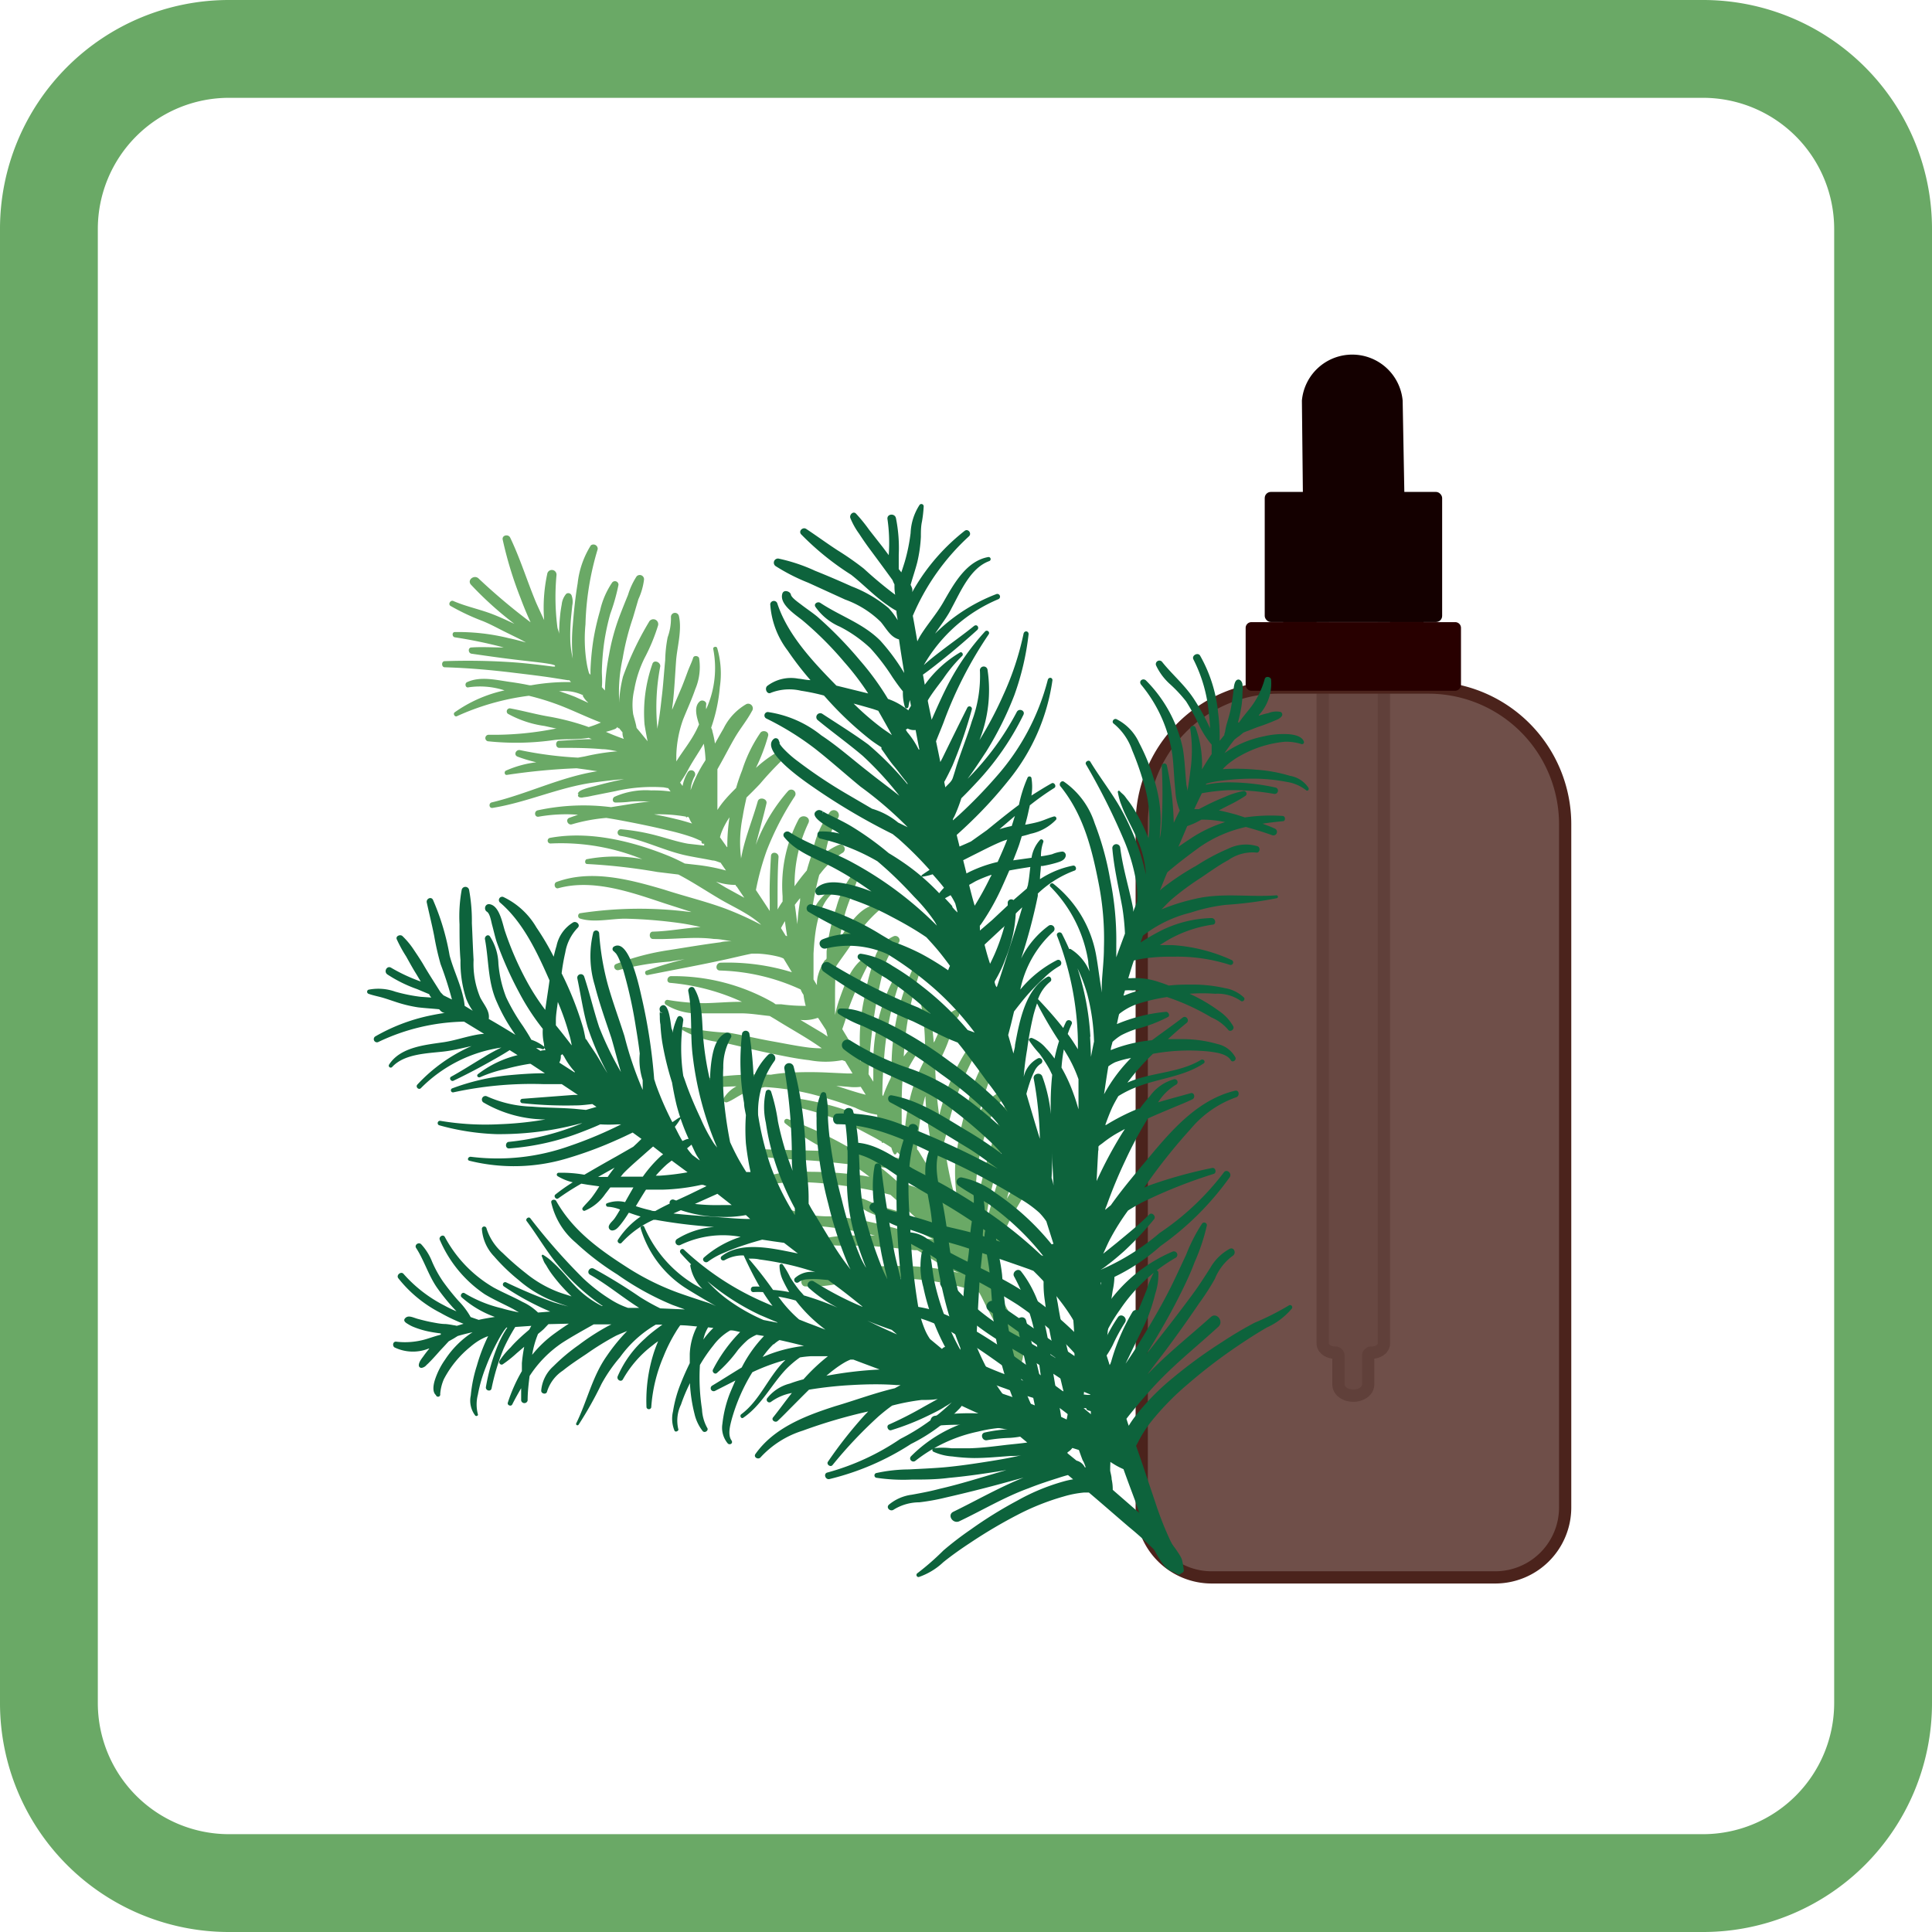
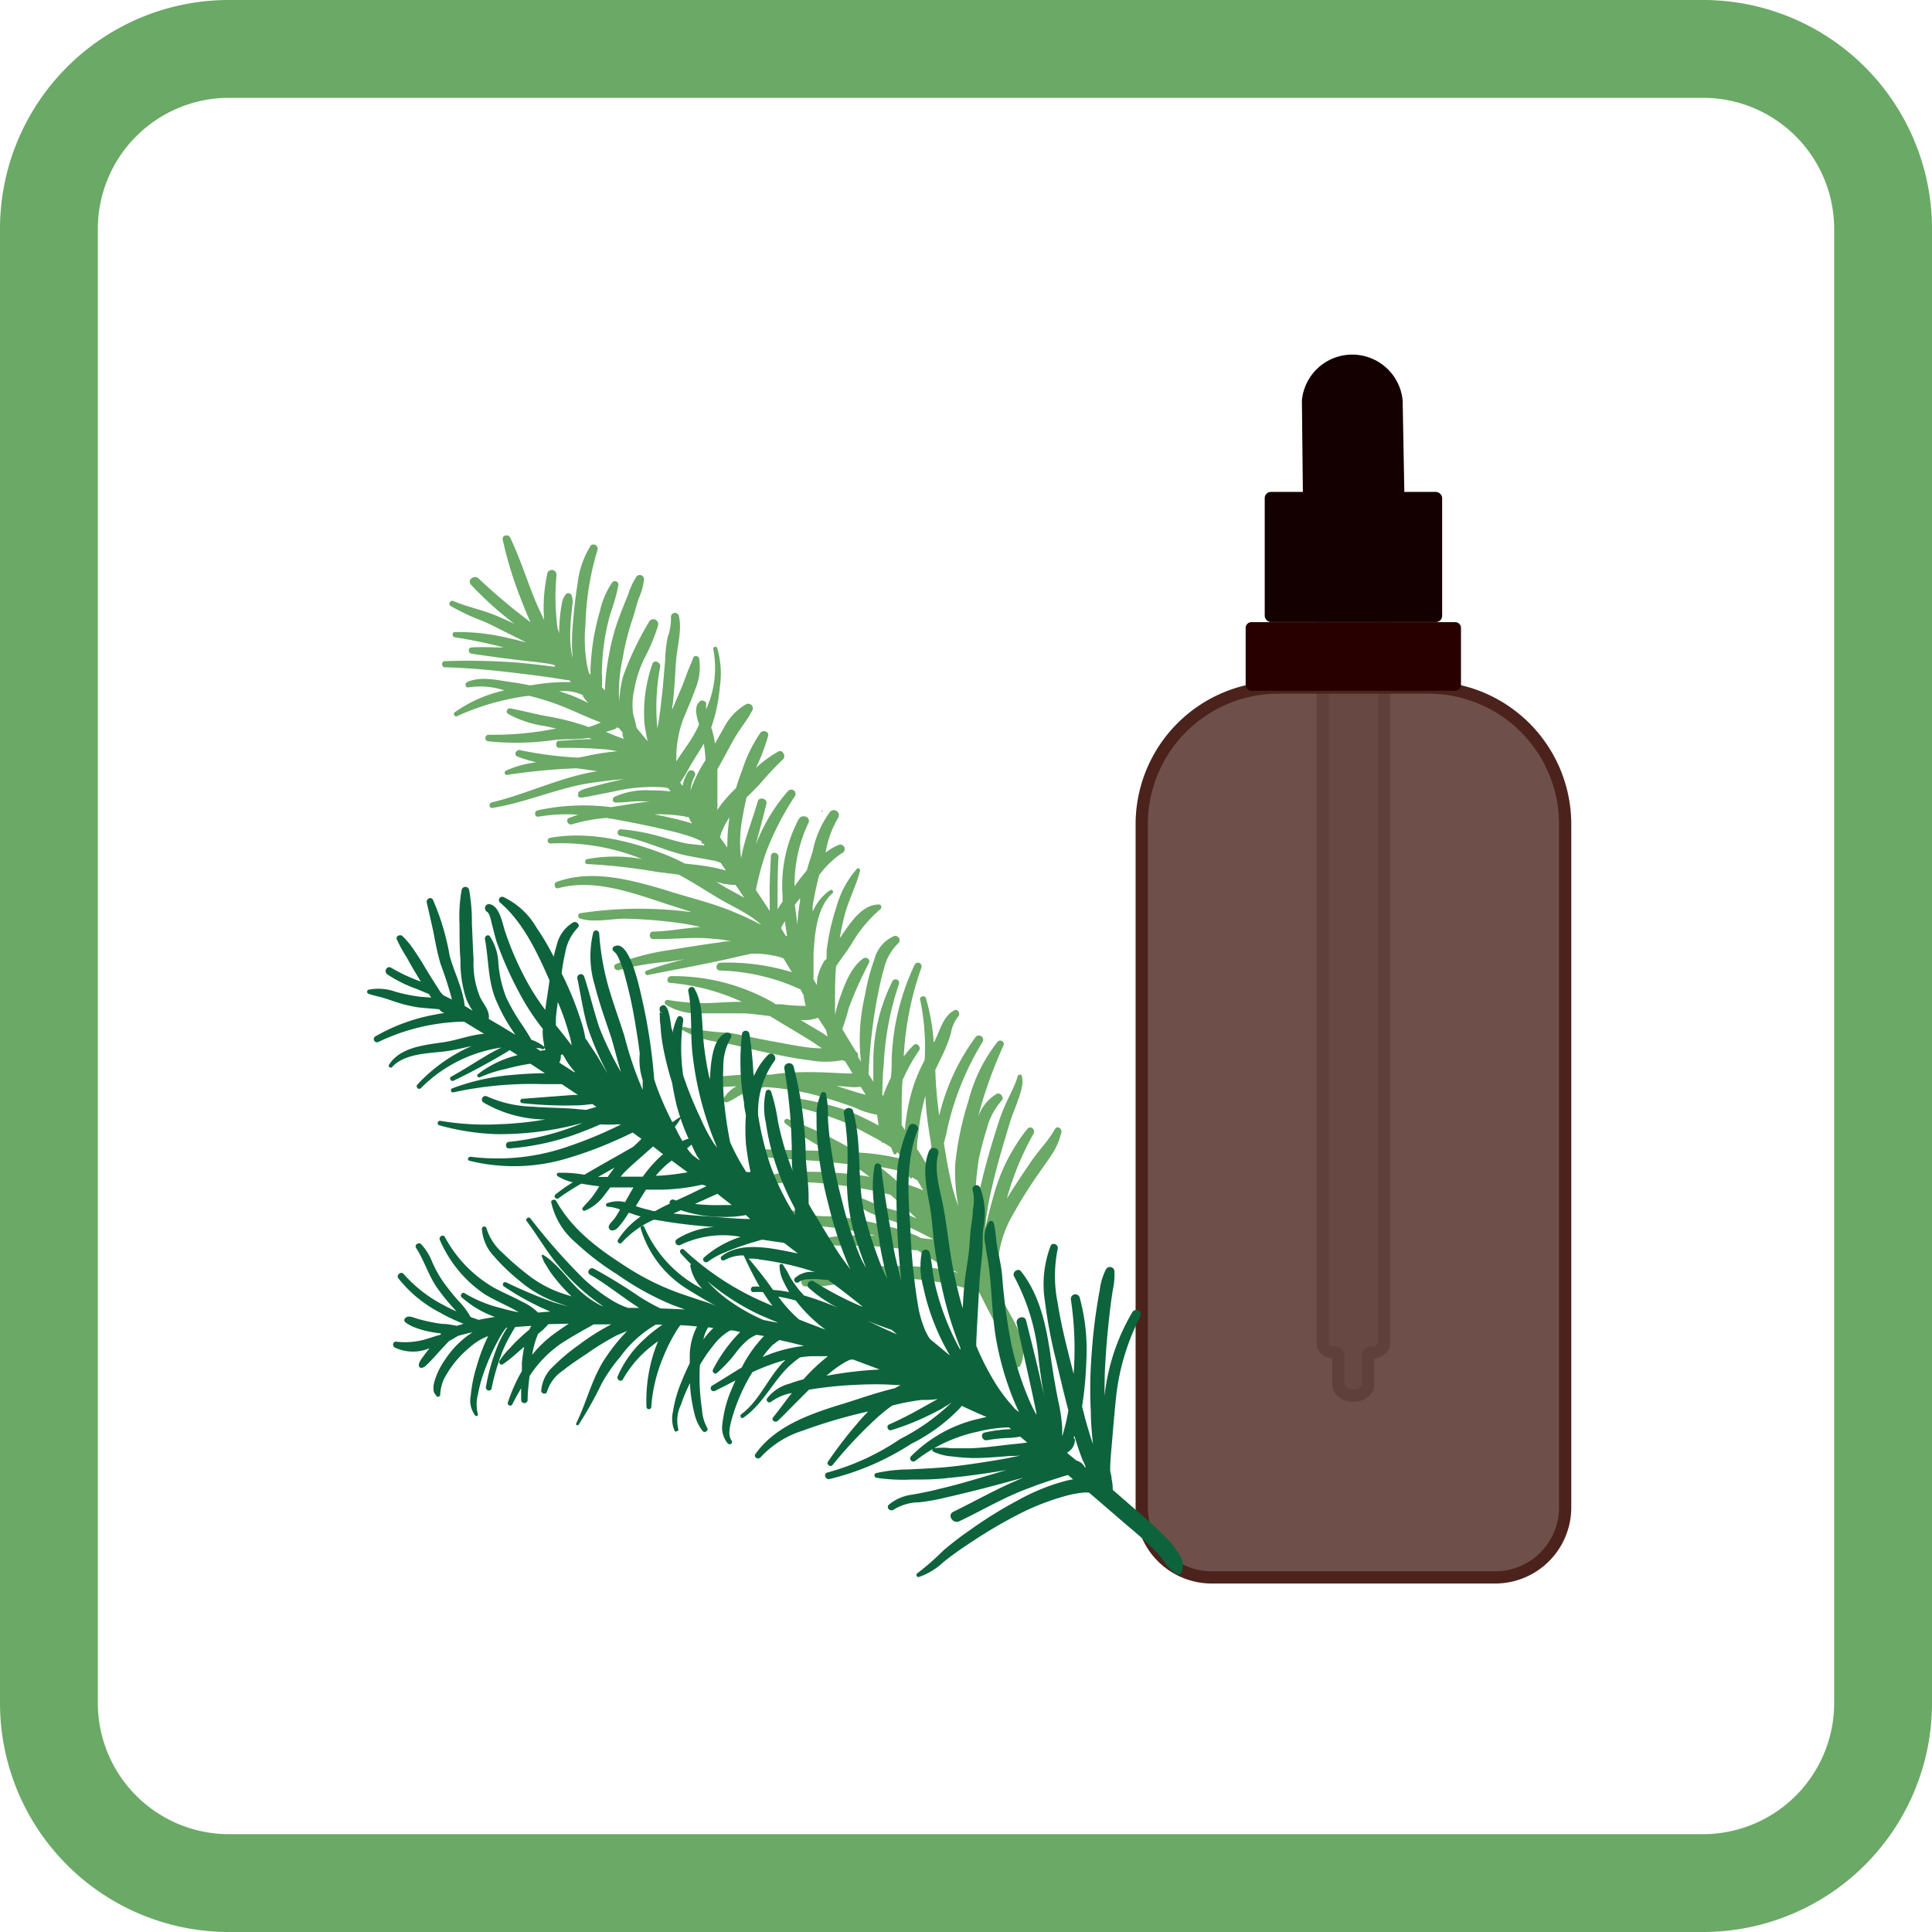
<svg xmlns="http://www.w3.org/2000/svg" viewBox="0 0 158 158">
  <defs>
    <style>.cls-1{fill:#6aa966;}.cls-2,.cls-5{fill:#4b231c;}.cls-3{fill:#dadada;stroke:#b2b2b2;}.cls-3,.cls-6{stroke-miterlimit:10;}.cls-4{fill:#140000;}.cls-5{opacity:0.8;}.cls-6{fill:none;stroke:#4b231c;}.cls-7{fill:#280000;}.cls-8{fill:#0d633c;}</style>
  </defs>
  <g id="_25._Хвойные_экстракты" data-name="25. Хвойные экстракты">
-     <path class="cls-1" d="M139.28,8A10.73,10.73,0,0,1,150,18.72V139.28A10.73,10.73,0,0,1,139.28,150H18.72A10.73,10.73,0,0,1,8,139.28V18.72A10.73,10.73,0,0,1,18.72,8H139.28m0-8H18.72A18.72,18.72,0,0,0,0,18.72V139.28A18.72,18.72,0,0,0,18.72,158H139.28A18.72,18.72,0,0,0,158,139.28V18.72A18.72,18.72,0,0,0,139.28,0Z" />
-     <rect class="cls-2" x="104.94" y="43.31" width="11.48" height="8.42" rx="0.5" />
+     <path class="cls-1" d="M139.28,8A10.73,10.73,0,0,1,150,18.72V139.28A10.73,10.73,0,0,1,139.28,150H18.72A10.73,10.73,0,0,1,8,139.28V18.72A10.73,10.73,0,0,1,18.72,8m0-8H18.72A18.72,18.72,0,0,0,0,18.72V139.28A18.72,18.72,0,0,0,18.72,158H139.28A18.72,18.72,0,0,0,158,139.28V18.72A18.72,18.72,0,0,0,139.28,0Z" />
    <path class="cls-3" d="M108.17,48.12v61.75c0,.41.45.75,1,.75h0a.26.26,0,0,1,.29.22v2.39c0,.51.54.91,1.21.91h0c.68,0,1.22-.4,1.22-.91v-2.39a.26.26,0,0,1,.29-.22h0c.56,0,1-.34,1-.75V48.12Z" />
    <rect class="cls-4" x="103.43" y="40.23" width="14.51" height="10.64" rx="0.5" />
    <path class="cls-4" d="M114.9,43.11h-8.32l-.11-10.35A4.13,4.13,0,0,1,110.59,29h0a4.14,4.14,0,0,1,4.12,3.76Z" />
    <path class="cls-5" d="M122.28,129H99.09a5.72,5.72,0,0,1-5.72-5.72V67.4a11.18,11.18,0,0,1,11.18-11.17h12.27A11.18,11.18,0,0,1,128,67.4v55.88A5.72,5.72,0,0,1,122.28,129Z" />
    <path class="cls-6" d="M122.28,129H99.09a5.72,5.72,0,0,1-5.72-5.72V67.4a11.18,11.18,0,0,1,11.18-11.17h12.27A11.18,11.18,0,0,1,128,67.4v55.88A5.72,5.72,0,0,1,122.28,129Z" />
    <path class="cls-7" d="M101.87,56V51.36a.47.47,0,0,1,.48-.48H119a.47.47,0,0,1,.48.48V56a.49.49,0,0,1-.48.49H102.35A.48.48,0,0,1,101.87,56Z" />
    <path class="cls-1" d="M48.32,44.6a7.32,7.32,0,0,0-1.08,3.11c-.19,1.14-.31,2.29-.4,3.44a14.32,14.32,0,0,0,0,2.7,7.8,7.8,0,0,1-.2-1.44,15.46,15.46,0,0,1,.07-2l.09-.89a1.5,1.5,0,0,0-.06-.84.29.29,0,0,0-.43-.12,1.56,1.56,0,0,0-.37.86c-.06.32-.11.64-.14,1-.05.48-.07,1-.08,1.45,0-.18-.09-.36-.13-.53a19.32,19.32,0,0,1-.08-4.3.38.38,0,0,0-.76-.09,13.15,13.15,0,0,0-.25,3.76c-.22-.47-.44-.94-.65-1.41-.74-1.77-1.3-3.61-2.13-5.34-.15-.3-.68-.2-.61.17a31.32,31.32,0,0,0,1.48,4.83c.24.65.51,1.29.8,1.93a49.76,49.76,0,0,1-4.23-3.56c-.35-.38-1,.09-.64.49a28.43,28.43,0,0,0,3.55,3.2c-.66-.31-1.32-.62-2-.87-1-.36-2-.57-3-1-.23-.1-.45.26-.23.4a18.43,18.43,0,0,0,2.66,1.25c.71.29,1.37.67,2.06,1,.48.24,1,.48,1.45.74-.47-.13-.93-.25-1.4-.35a17.31,17.31,0,0,0-4.41-.5c-.26,0-.23.4,0,.43a38.69,38.69,0,0,1,4,.83h-.1c-.85,0-1.69-.06-2.54,0-.31,0-.28.47,0,.51,1.52.22,3,.43,4.57.6.65.08,1.3.14,1.94.26a1.7,1.7,0,0,1,.32.1.36.36,0,0,0,0,.09l-.2,0c-1-.13-2-.25-3-.33a53.79,53.79,0,0,0-5.82-.11c-.29,0-.28.5,0,.5,2,.06,3.89.23,5.82.47,1,.12,2,.24,2.93.38l1.33.21.12,0a.93.93,0,0,0,.13.15l-.49,0a17,17,0,0,0-2.76.26l-.16,0c-.47-.1-.95-.18-1.43-.25-1.18-.15-2.53-.53-3.67,0-.21.1-.13.49.12.42a6.46,6.46,0,0,1,2.95.25,11.13,11.13,0,0,0-4.07,1.79c-.17.12,0,.41.18.32a20.31,20.31,0,0,1,5.88-1.67,20.57,20.57,0,0,1,2.7.85c1.06.42,2.11.93,3.19,1.34a8.38,8.38,0,0,1-1,.37l-.25-.09A20.34,20.34,0,0,0,45,58.62c-1.11-.18-2.19-.49-3.29-.69a.25.25,0,0,0-.18.44,8.63,8.63,0,0,0,3,1l1,.22h-.11a25.79,25.79,0,0,1-5.47.5.27.27,0,0,0-.06.53,22,22,0,0,0,5.5-.11c.92-.1,1.84,0,2.75-.17l.26.11c-.89,0-1.78.09-2.67.13-.33,0-.33.57,0,.58,1.18,0,2.36,0,3.53.11.41,0,.82.1,1.23.17a18.4,18.4,0,0,0-2.66.42l-.56.1a30.77,30.77,0,0,1-4.72-.61c-.35-.09-.58.39-.22.53a12.18,12.18,0,0,0,1.53.46,8.63,8.63,0,0,0-2.48.68c-.18.08-.12.4.09.35a51.66,51.66,0,0,1,5.69-.54c.42.06.85.11,1.27.18l.42.06c-3,.47-5.7,1.85-8.63,2.55-.28.06-.23.5.06.45,2.83-.45,5.46-1.7,8.31-2.08.79-.11,1.62-.21,2.45-.27-.79.15-1.56.34-2.33.55-.31.08-.63.15-.93.26a1.76,1.76,0,0,0-.37.17.49.49,0,0,0-.12.13c-.07.12-.05.1,0,.08s-.07.19,0,.22h0a.71.71,0,0,0,.09.07.6.6,0,0,0,.35,0,5.23,5.23,0,0,0,.69-.12l1.91-.38a13.48,13.48,0,0,1,3.95-.31l.31.06.05,0,.2.28a10.39,10.39,0,0,0-1.58-.09,6.28,6.28,0,0,0-3,.52c-.2.1-.21.46.07.47a9.6,9.6,0,0,0,1.31-.08,11.92,11.92,0,0,1,1.34,0c.25,0,.49,0,.73,0l-.51,0c-.92.07-1.82.24-2.73.38l-.5.08a17.74,17.74,0,0,0-6,.26c-.32.08-.26.58.08.52a12.85,12.85,0,0,1,3.22-.16l-.71.25c-.35.14-.12.64.22.53a14.1,14.1,0,0,1,2.8-.52c.54.08,1.07.18,1.6.28,1.2.23,2.4.48,3.59.77a18.22,18.22,0,0,1,1.88.54c.24.09.48.2.72.31a.2.2,0,0,0,0,.07.14.14,0,0,0,.22.12l0,0a1.11,1.11,0,0,0,0,.17L56.27,69c-.86-.15-1.7-.44-2.54-.66a17,17,0,0,0-2.92-.52.27.27,0,0,0-.06.54c1.81.3,3.45,1.16,5.23,1.57.75.17,1.53.28,2.29.44.22,0,.44.12.66.18l.44.64a15.45,15.45,0,0,0-2.31-.45L56,70.62a14.92,14.92,0,0,0-1.46-.68c-2.95-1.18-6.38-2-9.55-1.42a.23.23,0,0,0,.06.46,17.59,17.59,0,0,1,7.47,1.28,12.16,12.16,0,0,0-4.5,0c-.2,0-.24.4,0,.4a47.84,47.84,0,0,1,5.73.65l1.73.21c1.11.58,2.14,1.26,3.23,1.91.74.45,1.53.82,2.27,1.27a8.06,8.06,0,0,1,1.12.79,1.85,1.85,0,0,1,.14.14l-.21-.11A25.78,25.78,0,0,0,59.3,74.3c-1.63-.6-3.31-1-5-1.55-2.79-.82-5.95-1.67-8.79-.62-.27.11-.15.59.14.51,2.86-.79,6,.34,8.71,1.24l2.18.7-.13,0a32.25,32.25,0,0,0-8.94.1c-.21,0-.29.38,0,.45,1.13.34,2.48,0,3.65,0a38.19,38.19,0,0,1,4.67.39c.52.08,1,.18,1.51.29-1.3.09-2.6.35-3.91.38-.34,0-.33.59,0,.6,1.67.06,3.35-.22,5,0,.48,0,1,.12,1.43.19-.3,0-.6,0-.9.08-1.4.18-2.81.42-4.21.64a20.13,20.13,0,0,0-4.31,1.13c-.34.13-.12.6.21.5a22.94,22.94,0,0,1,4.14-.69L56,78.44a29.52,29.52,0,0,0-3.13.94c-.2.07-.11.41.1.36,2.15-.43,4.31-.82,6.44-1.29.68-.15,1.36-.32,2.06-.46H62a8.72,8.72,0,0,1,1.75.27,2.26,2.26,0,0,1,.33.13l.68,1.12a17.83,17.83,0,0,0-5.82-.78c-.4,0-.49.62-.07.64a16.8,16.8,0,0,1,6.61,1.55,1.78,1.78,0,0,0,.23.43h0a7,7,0,0,0,.18.91,14,14,0,0,1-2-.13l-.46,0L63.25,82a16.43,16.43,0,0,0-8.36-2.17c-.35,0-.44.53-.07.55a17.72,17.72,0,0,1,5.86,1.55h-.17c-.95,0-1.9.09-2.86.11a18.42,18.42,0,0,1-3.06-.27.22.22,0,0,0-.16.38,4.89,4.89,0,0,0,2.86.72c1.09,0,2.19,0,3.28,0,.79,0,1.59.14,2.38.22l.49.29c1.18.74,2.42,1.41,3.57,2.21l.2.14a8.94,8.94,0,0,1-1.14-.07c-1-.13-1.94-.33-2.91-.5-1.18-.21-2.34-.49-3.52-.7A20.47,20.47,0,0,1,56,84a.15.15,0,0,0-.15.26,8.15,8.15,0,0,0,3.29,1c1.32.28,2.62.64,3.95.9,1,.2,2,.42,3.08.54a7.21,7.21,0,0,0,2.7,0l.25.09h0c.19.33.4.65.6,1H69.3l-1.51-.07a30.86,30.86,0,0,0-3.19,0,13.77,13.77,0,0,0-1.56.17,27.42,27.42,0,0,0-5.27.3.4.4,0,0,0,.11.8c.78-.08,1.56-.13,2.35-.15a2.68,2.68,0,0,0-1.06,1c-.1.19.13.36.3.3.43-.16.83-.47,1.25-.67a6.41,6.41,0,0,1,1.35-.49c.16,0,.32-.05.48-.08a21.27,21.27,0,0,1,3.8.57c1.21.31,2.41.69,3.59,1.12a6.24,6.24,0,0,0,1.79.57l.12.88-.19-.1a24.92,24.92,0,0,0-2.4-1.13,23.52,23.52,0,0,0-4.21-1c-.45-.08-.51.59-.08.69a25.8,25.8,0,0,1,3.84,1.18c.77.32,1.5.71,2.23,1.1.36.19.72.38,1.07.59,0,0,0,0,0,.06a.06.06,0,0,0,.11,0c.23.14.46.27.68.43h0a1.66,1.66,0,0,0,.21.51.11.11,0,0,0,.17,0,.75.75,0,0,0,.09-.15l.26.24c.08.1.14.21.22.29a.45.45,0,0,0,.13.1v0l-.37-.1a18.26,18.26,0,0,0-3.37-.49h-.11a32,32,0,0,0-5.72-2.75.21.21,0,0,0-.2.36,19.25,19.25,0,0,0,3.61,2.27c-2-.07-4.07-.08-6.11-.19a.28.28,0,0,0-.07.56c1.46.22,2.92.29,4.39.38,1.23.07,2.44.22,3.66.35h0a17,17,0,0,1,1.42,1l-.52-.09a31.19,31.19,0,0,0-4.42-.32,9.22,9.22,0,0,0-5,1c-.24.15,0,.47.23.4,2.79-.9,6-.53,8.88-.07.86.14,1.7.33,2.54.55.73.64,1.44,1.28,2.14,1.94-.33-.15-.66-.3-1-.42-.59-.21-1.21-.35-1.81-.55s-1-.43-1.58-.65a.28.28,0,0,0-.36.37c.2.48.84.75,1.29.93.65.26,1.31.46,2,.69a19.64,19.64,0,0,1,2.19,1l.63.32c-.41,0-.76-.07-1-.09l-.23-.13a13.31,13.31,0,0,0-2.45-.82,25.34,25.34,0,0,0-4.57-.83,9.35,9.35,0,0,1-3.45-.54c-.35-.17-.57.33-.32.57.74.69,2.13.71,3.08.81a31.38,31.38,0,0,1,4.17.73c-.55,0-1.11,0-1.66,0a12,12,0,0,0-2.4.21.28.28,0,0,0,0,.54,16,16,0,0,0,2.08.08c.76,0,1.52,0,2.28.08,1,.06,2,.19,2.93.29l.23,0c.48.27.94.57,1.4.86a16.24,16.24,0,0,0,2,1l-.79-.19a22.07,22.07,0,0,0-4.14-.38,24.65,24.65,0,0,0-3.74.25c-1.33.21-2.59.64-3.93.77-.39,0-.34.58,0,.65a10.19,10.19,0,0,0,3.54-.43,22.15,22.15,0,0,1,3.9-.23,23.34,23.34,0,0,1,3.92.38c.65.13,1.28.28,1.91.46.32.09.65.21,1,.32l.19.35c.48,1,1,1.91,1.48,2.9.22.49.38,1,.56,1.48a7.55,7.55,0,0,0,.68,1.29c.1.18.35.1.43,0,.86-1.71-.57-3.76-1.37-5.26l-.41-.79a.42.42,0,0,0-.16-.57l-.06,0c.14-.94.17-1.89.32-2.83a9,9,0,0,1,1.08-2.91A37.79,37.79,0,0,1,85,95.89c.37-.54.75-1.06,1.11-1.61a5.83,5.83,0,0,0,.69-1.67c.08-.28-.32-.6-.51-.29-.57,1-1.38,1.8-2,2.72S83,96.94,82.4,97.93l-.06.1a23.46,23.46,0,0,1,2.18-5.31c.2-.34-.24-.72-.51-.39a15.05,15.05,0,0,0-2.74,5.41c-.26.9-.49,1.82-.7,2.74A21.19,21.19,0,0,1,81.15,97c.39-1.72.9-3.41,1.41-5.1.2-.68.49-1.32.72-2a6.74,6.74,0,0,0,.29-1,2.12,2.12,0,0,0,0-.87c0-.21-.3-.18-.35,0a5.86,5.86,0,0,1-.33.88c-.13.31-.29.61-.43.92a14.55,14.55,0,0,0-.81,2c-.52,1.62-1,3.24-1.39,4.89a26.27,26.27,0,0,0-.53,2.86l-.09-.44A8.6,8.6,0,0,0,79.77,98a21.76,21.76,0,0,1,.28-3.22c.18-.83.39-1.65.65-2.46A5.52,5.52,0,0,1,81.92,90c.24-.24-.12-.7-.42-.54A3.57,3.57,0,0,0,80,91.31c.06-.26.13-.51.2-.76a36.86,36.86,0,0,1,1.88-5.08.29.29,0,0,0-.49-.28A12.88,12.88,0,0,0,79.21,90a25.54,25.54,0,0,0-1.09,5.18,14.39,14.39,0,0,0,.26,3.46,14.5,14.5,0,0,1-.67-2.31c-.21-.94-.36-1.89-.52-2.84.06-.22.11-.43.17-.64a23.36,23.36,0,0,1,3-7.65.35.35,0,0,0-.55-.42,17.67,17.67,0,0,0-3,6.45,33.11,33.11,0,0,1-.32-3.73c.22-.46.45-.93.67-1.4a11,11,0,0,0,.6-1.57,3,3,0,0,1,.58-1.37c.25-.22,0-.71-.31-.53-.88.47-1.11,1.53-1.53,2.36,0,.09-.1.19-.14.28a16.93,16.93,0,0,0-.64-3.65c-.08-.26-.54-.14-.47.13a19,19,0,0,1,.37,4.94,14.64,14.64,0,0,0-.88,2A16.33,16.33,0,0,0,74,92.42L73.74,92c0-.38,0-.76,0-1.14,0-.84,0-1.68.07-2.52a14.77,14.77,0,0,1,1.35-2.43c.2-.27-.17-.7-.44-.44a7.94,7.94,0,0,0-.81.93,25.58,25.58,0,0,1,1.44-7.26.3.3,0,0,0-.56-.22,19.58,19.58,0,0,0-1.87,7.76c0,.49,0,1-.07,1.47-.07.15-.15.29-.21.44a9.57,9.57,0,0,0-.42,1.05l-.06-.1q0-1.3.12-2.61a23.91,23.91,0,0,1,1.23-6.44.29.29,0,0,0-.54-.22,14.73,14.73,0,0,0-1.55,6.45c0,.58,0,1.16,0,1.74l-.39-.61a44.65,44.65,0,0,1,.68-6.1c.17-.83.32-1.67.57-2.48a4.23,4.23,0,0,1,1.15-2.1.35.35,0,0,0-.35-.6,2.83,2.83,0,0,0-1.58,1.91,16.49,16.49,0,0,0-.75,2.86,15.92,15.92,0,0,0-.34,5.49l-.24-.41A.38.38,0,0,0,70,86c-.38-.61-.75-1.23-1.12-1.84a16.91,16.91,0,0,0,.53-1.71,30.84,30.84,0,0,1,1.66-3.71c.13-.29-.24-.52-.47-.36-1.08.77-1.57,2.27-2,3.47A11.22,11.22,0,0,0,68.29,83l0-1.26c0-.91,0-1.82.09-2.72.4-.61.85-1.18,1.24-1.79A10.85,10.85,0,0,1,72,74.35c.13-.1.09-.38-.11-.38-1.43,0-2.36,1.54-3.09,2.57l-.12.17a21.41,21.41,0,0,1,.46-2.11c.34-1.15.91-2.25,1.2-3.41,0-.13-.16-.24-.25-.15a7.84,7.84,0,0,0-1.69,3.15,17.78,17.78,0,0,0-.8,3.61c0,.17,0,.34,0,.52s-.13.17-.19.27a4.44,4.44,0,0,0-.53,1.25,2.69,2.69,0,0,0-.07.73l-.28-.47c0-.7,0-1.41,0-2.12.1-1.59.26-3.78,1.54-4.92a.16.16,0,0,0-.2-.25,4.1,4.1,0,0,0-1.41,1.75c0-.16,0-.31,0-.46A24.16,24.16,0,0,1,67,71.55l.12-.15a7.28,7.28,0,0,1,1.74-1.63.36.36,0,0,0-.28-.67,4.9,4.9,0,0,0-1.06.62,8.25,8.25,0,0,1,1-2.8.41.41,0,0,0-.66-.5,8.1,8.1,0,0,0-1.4,3.22c-.17.52-.33,1-.48,1.55-.37.43-.71.87-1,1.29a11.76,11.76,0,0,1,1.13-5.17c.24-.5-.53-.78-.79-.32A11.6,11.6,0,0,0,64,73.29c0,.15,0,.29,0,.44a6.42,6.42,0,0,0-.41.65c0-.26,0-.52,0-.78,0-1.18,0-2.35.08-3.52,0-.4-.6-.48-.62-.07-.07,1.19-.13,2.4-.1,3.6,0,.29,0,.59,0,.89-.37-.57-.75-1.14-1.13-1.71a21.72,21.72,0,0,1,.89-3.25A23.79,23.79,0,0,1,65,65.12a.35.35,0,0,0-.55-.43,14.21,14.21,0,0,0-2.64,4.4c.28-1.13.61-2.24.87-3.38.1-.4-.59-.58-.71-.18-.39,1.38-.93,2.7-1.25,4.1l-.12.59s0,0,0-.08a10.55,10.55,0,0,1,.14-3.36c.08-.53.19-1,.31-1.56.37-.36.74-.73,1.09-1.1a27.14,27.14,0,0,1,1.87-2c.31-.26,0-.87-.38-.65a9.93,9.93,0,0,0-1.81,1.33,15.37,15.37,0,0,0,1-2.63c.08-.36-.43-.5-.63-.25A11.72,11.72,0,0,0,60.69,63a14.35,14.35,0,0,0-.49,1.44c-.28.28-.56.56-.82.86a7.24,7.24,0,0,0-.71.94c0-1,0-2,0-3,0-.11,0-.22,0-.33l.14-.25c.44-.77.84-1.57,1.29-2.34s1-1.42,1.39-2.16a.38.38,0,0,0-.45-.58,4.69,4.69,0,0,0-1.87,2c-.24.41-.47.82-.7,1.23a7.43,7.43,0,0,0-.21-1c0-.1-.06-.2-.1-.3h0a13.55,13.55,0,0,0,.71-3.33,7.47,7.47,0,0,0-.22-3.19c-.06-.17-.37-.09-.32.09A8.13,8.13,0,0,1,57.75,58a1.61,1.61,0,0,1,0-.37c.07-.26-.31-.44-.51-.28-.53.44-.26,1.3-.07,1.89-.05.12-.11.24-.16.35-.48,1-1.14,1.78-1.7,2.68,0-.19,0-.37,0-.53a9.43,9.43,0,0,1,.55-2.89c.33-.83.71-1.64,1-2.49a4.63,4.63,0,0,0,.32-2.49c0-.23-.43-.32-.5-.06s-.3.73-.44,1.11-.31.84-.48,1.26c-.26.62-.53,1.23-.79,1.86,0-.23.05-.45.07-.66.12-1.12.17-2.23.25-3.34s.5-2.49.23-3.67a.33.33,0,0,0-.65.09,4.49,4.49,0,0,1-.27,1.66A11,11,0,0,0,54.4,54c-.1,1-.16,2.06-.29,3.08-.09.82-.19,1.69-.36,2.53,0-.05,0-.11,0-.17A17.64,17.64,0,0,1,54,54.48c0-.36-.55-.55-.65-.17a12,12,0,0,0-.64,4.93c.07.46.16.92.25,1.38-.3-.36-.59-.73-.9-1.09-.06-.38-.19-.76-.28-1.13a5.44,5.44,0,0,1,.09-2,9.4,9.4,0,0,1,.84-2.58,15.28,15.28,0,0,0,1.1-2.65.4.4,0,0,0-.74-.3,25.3,25.3,0,0,0-2.12,4.46,10.53,10.53,0,0,0-.32,2.16c0-.11,0-.22,0-.32a12.79,12.79,0,0,1,.29-3.32,21,21,0,0,1,.84-3.32L52.21,49a5.39,5.39,0,0,0,.46-1.61.35.35,0,0,0-.61-.25,5.93,5.93,0,0,0-.7,1.51c-.22.54-.44,1.08-.65,1.63a17.4,17.4,0,0,0-.9,3.25,18.14,18.14,0,0,0-.34,2.94c-.08-.09-.17-.18-.25-.28.05-.44,0-.94,0-1.3a20.49,20.49,0,0,1,.19-2.35,18.74,18.74,0,0,1,.5-2.34,16.38,16.38,0,0,0,.67-2.37.29.29,0,0,0-.51-.2,6.67,6.67,0,0,0-1,2.32,20.16,20.16,0,0,0-.55,2.42,21.59,21.59,0,0,0-.23,2.41c0,.12,0,.26,0,.41l-.12-.14a6.74,6.74,0,0,1-.2-.89,12.38,12.38,0,0,1-.09-3.1,23.22,23.22,0,0,1,1-6.15A.35.35,0,0,0,48.32,44.6Zm26,51.47c0,.07,0,.15.07.21a.12.12,0,0,0,.23,0h0a2,2,0,0,0,.41.25l.47.82a8.54,8.54,0,0,0-1-.38c-.36-.13-.73-.23-1.1-.33l-.35-.31c-.34-.3-.69-.59-1.06-.87.26,0,.51.07.76.12A6.59,6.59,0,0,1,74.2,96Zm1.36-6.4a22.85,22.85,0,0,0,.28,2.71l.21,1.38a11.48,11.48,0,0,0-.29,1.62c-.27-.43-.52-.86-.79-1.29L75,94c0-.36,0-.71.08-1.06A18.23,18.23,0,0,1,75.66,89.67Zm-4.88-.14-.31-.08c-.71-.19-1.4-.43-2.1-.65l1,.08a4,4,0,0,0,1,0Zm-6.54-13-.39-.63c.1-.19.21-.38.32-.57q.08.61.18,1.23v0Zm3.3,7.72.12.52c-.18-.12-.35-.25-.54-.36l-1.68-1a3.22,3.22,0,0,0,1.38-.16l.07,0ZM65,74c.14-.19.29-.37.43-.55,0,.07,0,.14,0,.21a17.63,17.63,0,0,0-.22,1.92C65.13,75,65.08,74.52,65,74Zm-4.83-1.6h0a.11.11,0,0,0,.08.1c.2.31.41.61.62.92-.51-.28-1-.55-1.53-.84l-.79-.48a5,5,0,0,0,1.61.27Zm-4.08-5.6v0a.07.07,0,0,0,.13,0h.06l.09.12a1.61,1.61,0,0,0,.23.43c-.42-.13-.85-.26-1.29-.36-.6-.15-1.21-.28-1.82-.39A12.55,12.55,0,0,1,56.12,66.79Zm3.36,2.48-.57-.81a3.69,3.69,0,0,1,.19-.56,6.19,6.19,0,0,1,.59-1.07A15.26,15.26,0,0,0,59.48,69.27Zm-1.9-8.49a10.29,10.29,0,0,1,.15,1.36l-.08.14a10.71,10.71,0,0,0-1.14,2.33,2.63,2.63,0,0,1,.31-1.1.34.34,0,0,0-.06-.46.33.33,0,0,0-.46.06,3.42,3.42,0,0,0-.45,1.16L55.62,64a9.2,9.2,0,0,0,.7-1.14C56.72,62.13,57.18,61.48,57.58,60.78Zm-7-1.24.08,0c.09.11.18.23.28.34v0a1.07,1.07,0,0,0,.11.54c-.49-.17-1-.37-1.47-.58a5.79,5.79,0,0,0,.74-.23.43.43,0,0,0,.2-.17Zm-2.9-2.67a1.76,1.76,0,0,0,.4.53h0s0,0,0,0l.06.07v0l0,0L47.06,57c-.45-.18-.89-.33-1.35-.48h.16A3.62,3.62,0,0,1,47.71,56.87Z" />
    <path class="cls-8" d="M67.28,66.39c0-.1-.12-.11-.13-.08l0,0Z" />
-     <path class="cls-8" d="M96.56,128.65a.23.23,0,0,0,.25-.26,3,3,0,0,0-.41-1.23,8.46,8.46,0,0,1-.77-1.34,28,28,0,0,1-1.19-3.08c-.51-1.5-1-3-1.53-4.5l.2-.38a10.1,10.1,0,0,1,1-1.56,22.12,22.12,0,0,1,3-3.08,43.29,43.29,0,0,1,3.89-3c.85-.58,1.71-1.14,2.59-1.65a5.78,5.78,0,0,0,2.06-1.56.18.18,0,0,0-.25-.25,21.44,21.44,0,0,1-2.79,1.41,30.75,30.75,0,0,0-2.65,1.57,38.86,38.86,0,0,0-4,2.91,19.44,19.44,0,0,0-3.17,3.24,7.34,7.34,0,0,0-.48.71c-.07-.19-.13-.38-.19-.57.18-.24.37-.47.55-.69.6-.73,1.22-1.46,1.87-2.15,1.58-1.69,3.4-3.13,5.1-4.69.47-.43-.14-1.23-.62-.79-1.74,1.56-3.57,3-5.2,4.71.41-.55.82-1.09,1.24-1.63q1.56-2.07,3-4.2a19.5,19.5,0,0,0,1.29-2,4.37,4.37,0,0,1,1.45-1.88c.34-.2.13-.76-.24-.58a4.07,4.07,0,0,0-1.59,1.57c-.46.72-.91,1.43-1.42,2.12-1.11,1.51-2.27,3-3.44,4.47l-.38.48c.14-.22.28-.44.41-.66.76-1.26,1.5-2.53,2.16-3.83.51-1,1-2,1.4-3.07a16.09,16.09,0,0,0,1-3,.22.22,0,0,0-.39-.15A13.78,13.78,0,0,0,97,102.62c-.45.95-.88,1.91-1.35,2.84-.66,1.3-1.4,2.56-2.15,3.81-.46.76-.94,1.52-1.45,2.25l.42-.87c.48-1,1-2,1.43-3a15.39,15.39,0,0,0,.58-1.86,5,5,0,0,0,.25-1.75.17.17,0,0,0-.31-.07,7.16,7.16,0,0,0-.63,1.48c-.21.53-.41,1-.64,1.56-.45,1-1,2-1.52,3-.29.54-.57,1.09-.88,1.63l-.25-.79A7.89,7.89,0,0,0,91,110a14.69,14.69,0,0,1,1-1.84c.25-.38-.31-.82-.58-.43a13.79,13.79,0,0,0-1.08,1.91l-.06.16a2.41,2.41,0,0,1-.08-.25,13.37,13.37,0,0,1,1.39-2.44,13.74,13.74,0,0,1,4.52-4.23.28.28,0,0,0-.22-.52,12.47,12.47,0,0,0-5.22,4.15c-.19.26-.38.54-.58.84,0-.07,0-.13,0-.2q0-1.12-.09-2.25l.26-.08a16.27,16.27,0,0,0,4.65-2.92,23.83,23.83,0,0,0,5.66-5.63c.21-.33-.27-.71-.49-.38a21.79,21.79,0,0,1-5.24,4.94A18.9,18.9,0,0,1,90,103.85a4.71,4.71,0,0,0,.59-.42c.47-.35.91-.73,1.35-1.12a26.07,26.07,0,0,0,2.44-2.6c.19-.24-.17-.61-.39-.39-.83.83-1.75,1.56-2.65,2.31l-1.12.9c.21-.44.39-.89.63-1.32A19.25,19.25,0,0,1,92.25,99a13.58,13.58,0,0,1,1.34-.76A41.09,41.09,0,0,1,99.26,96c.27-.09.14-.55-.14-.48A37.36,37.36,0,0,0,94,96.94l-.43.18a46.45,46.45,0,0,1,3.8-4.79,8.58,8.58,0,0,1,3.71-2.59c.33-.09.27-.63-.08-.54-2.83.68-4.87,2.88-6.66,5-1.18,1.42-2.42,2.84-3.5,4.37-.15.11-.3.24-.45.37,0-.12.07-.24.12-.37a39.31,39.31,0,0,1,1.53-3.69,31.94,31.94,0,0,1,1.83-3.41c.64-.29,1.29-.56,1.93-.83s1.16-.47,1.72-.74c.25-.12.16-.58-.14-.5-.89.25-1.78.48-2.67.75a4.37,4.37,0,0,1,1.44-1.43.24.24,0,0,0-.13-.46,3.66,3.66,0,0,0-2,1.41,10.93,10.93,0,0,0-.81,1l-.13,0A17.34,17.34,0,0,0,90.46,92l-.07,0c.18-.5.37-1,.58-1.46.15-.31.32-.61.49-.9A8.68,8.68,0,0,1,93,88.88c1.79-.7,3.81-.83,5.43-1.91.2-.13,0-.41-.22-.29-1.79,1.08-4,1-5.9,1.81l-.11.05a19.39,19.39,0,0,1,2.09-2.36A16.27,16.27,0,0,1,98.94,86c.55.08,1.4.18,1.72.71.14.22.46,0,.38-.22a2.19,2.19,0,0,0-1.48-1.11,10.4,10.4,0,0,0-2.83-.4c-.4,0-.81,0-1.22,0,.51-.45,1-.9,1.54-1.33.26-.23-.06-.64-.33-.43-.83.64-1.68,1.23-2.51,1.85a11.87,11.87,0,0,0-3.37.81c0-.23.1-.45.14-.67a3.94,3.94,0,0,1,.72-.55,8,8,0,0,1,1.17-.49,12.06,12.06,0,0,0,2.65-1c.21-.13,0-.46-.18-.42a13.47,13.47,0,0,0-4,1c.06-.27.11-.54.18-.81,0,0,0,0,.06-.06A5,5,0,0,1,93.36,82a14.55,14.55,0,0,1,2.08-.46,18.25,18.25,0,0,1,3.62,1.66,3.73,3.73,0,0,1,1.37,1c.15.25.55,0,.43-.26a3.72,3.72,0,0,0-1.15-1.25,13.72,13.72,0,0,0-2.27-1.35l-.16-.07a14.72,14.72,0,0,1,2.1,0,3.32,3.32,0,0,1,2.09.58c.16.14.4-.11.26-.27a2.92,2.92,0,0,0-1.56-.77,11.74,11.74,0,0,0-2.64-.29c-.63,0-1.29,0-1.94.08-.26-.1-.52-.2-.79-.28A5.89,5.89,0,0,0,92.45,80l-.18,0c.15-.48.3-1,.46-1.45.24-.06.49-.11.73-.15a14.46,14.46,0,0,1,2.46-.16,14,14,0,0,1,4.64.66.21.21,0,0,0,.16-.39,13.7,13.7,0,0,0-4.87-1.22c-.34,0-.68,0-1,0l.49-.31a10.19,10.19,0,0,1,3.81-1.36c.36,0,.27-.55-.08-.54a9.79,9.79,0,0,0-4.07,1c-.58.3-1.16.62-1.72,1,.06-.19.13-.37.19-.56a10.42,10.42,0,0,1,3.92-1.89,14.41,14.41,0,0,1,2.84-.63,32.2,32.2,0,0,0,4.16-.54.12.12,0,0,0,0-.24c-2.22.17-4.41-.23-6.61.28a16.66,16.66,0,0,0-2.79.87c.26-.26.51-.53.78-.78a22.54,22.54,0,0,1,2.49-1.84c.72-.49,1.43-1,2.19-1.41a3.46,3.46,0,0,1,2.27-.62c.3.07.4-.4.13-.51a3.25,3.25,0,0,0-2.39.19,17.18,17.18,0,0,0-2.61,1.39A20.94,20.94,0,0,0,95,72.69l-.14.13c.2-.49.39-1,.6-1.47l.06-.06c.82-.7,1.69-1.36,2.57-2a10.6,10.6,0,0,1,3.8-1.66c.73.2,1.44.42,2.14.67a.29.29,0,0,0,.22-.54c-.32-.15-.66-.27-1-.4.54-.08,1.1-.15,1.66-.2.24,0,.23-.41,0-.43a14.51,14.51,0,0,0-3.1.12l-.68-.22c-.45-.13-1-.26-1.45-.36l.8-.41a11.85,11.85,0,0,0,1.38-.78.22.22,0,0,0-.17-.39,6.8,6.8,0,0,0-1.51.48q-.75.3-1.47.66l-.66.34-.38,0c.2-.44.41-.87.62-1.3a17.64,17.64,0,0,1,2.16-.25,20,20,0,0,1,3.78.31c.34,0,.39-.47.06-.53a18,18,0,0,0-3.93-.42,9.85,9.85,0,0,0-1.73.19l0-.07.27-.08a7.71,7.71,0,0,1,1.07-.18,19.25,19.25,0,0,1,2.63-.16,14.15,14.15,0,0,1,2.6.26,3.4,3.4,0,0,1,1.61.68c.1.1.26,0,.21-.17a2.23,2.23,0,0,0-1.52-1,12.34,12.34,0,0,0-2.71-.5A17.83,17.83,0,0,0,100,62.9a1.41,1.41,0,0,1,.17-.18,4.35,4.35,0,0,1,.58-.48,5.58,5.58,0,0,1,.73-.46,9.17,9.17,0,0,1,3.6-1.12,4.09,4.09,0,0,1,1.35.19.16.16,0,0,0,.2-.21c-.17-.46-.86-.57-1.28-.6a7,7,0,0,0-2,.18,8.38,8.38,0,0,0-3.21,1.37c.26-.38.53-.75.82-1.11.11-.08.22-.18.33-.25s.27-.21.4-.32l.22-.09c.36-.12.7-.28,1.06-.4s.66-.23,1-.37l.45-.19a.9.9,0,0,0,.4-.29.23.23,0,0,0-.1-.35,1.75,1.75,0,0,0-1,.1,6.73,6.73,0,0,0-.77.21l0-.05a3.8,3.8,0,0,0,1-2.89c0-.23-.44-.35-.52-.06a6.78,6.78,0,0,1-1.33,2.55c-.25.32-.52.62-.76,1l-.1,0a10.48,10.48,0,0,0,.25-1.11,7,7,0,0,0,.12-1.37,2.51,2.51,0,0,0,0-.61c0-.19-.19-.51-.44-.39s-.28.72-.31,1-.11.85-.19,1.28-.2.82-.32,1.23a4.72,4.72,0,0,0-.15.65c0,.1-.06.19-.07.29s0,0,0,.06l-.39.48a14.65,14.65,0,0,0-.12-2.29,11.77,11.77,0,0,0-1.48-4.69c-.19-.29-.71,0-.54.32a12,12,0,0,1,1.26,4.43c.06.4.08.8.1,1.2l-.21-.44a18.18,18.18,0,0,0-1.14-2c-.74-1.12-1.79-2-2.58-3a.29.29,0,0,0-.49.29,4.77,4.77,0,0,0,1.1,1.5A11.17,11.17,0,0,1,97,57.36c.4.63.75,1.29,1.09,2a7.24,7.24,0,0,0,1,1.54c0,.26,0,.51,0,.77-.28.4-.54.83-.79,1.25a9,9,0,0,0-.53-3.44.23.23,0,0,0-.43.13,11.66,11.66,0,0,1,0,3.49c-.06.53-.14,1.06-.23,1.59,0-.19-.07-.38-.09-.56-.1-1-.13-2-.29-2.93a11.12,11.12,0,0,0-3-5.54c-.23-.24-.64,0-.42.32a11.55,11.55,0,0,1,2.57,5.78c.12.95.13,1.92.24,2.87a4.93,4.93,0,0,0,.36,1.66c-.17.33-.33.66-.49,1a24.52,24.52,0,0,0-.56-4.67.21.21,0,0,0-.42.06A42.08,42.08,0,0,1,95,67.24c0,.45-.08.9-.15,1.34,0-.5.07-1,.07-1.5a11,11,0,0,0-.6-3.52,16.45,16.45,0,0,0-1.16-2.81,4,4,0,0,0-1.86-1.94c-.23-.08-.42.23-.22.37a4.84,4.84,0,0,1,1.51,2.18,23.58,23.58,0,0,1,.92,2.6A10.6,10.6,0,0,1,94,67.27c0,.4,0,.83-.08,1.28a2.44,2.44,0,0,0-.1-.24,14.81,14.81,0,0,0-1-2,7.19,7.19,0,0,0-.58-.86c-.1-.12-.18-.25-.28-.37s-.26-.23-.37-.36-.2,0-.17.08a6.31,6.31,0,0,0,.21.83c.12.31.23.61.37.91.3.64.64,1.26.92,1.9a8.45,8.45,0,0,1,.79,3l0,.06a19.65,19.65,0,0,0-2.29-5.78c-.71-1.17-1.54-2.25-2.25-3.42-.12-.21-.47,0-.36.21A53.8,53.8,0,0,1,92,68.9,15.74,15.74,0,0,1,92.9,72,7.07,7.07,0,0,1,93,73.63a.28.28,0,0,1,0,.09c-.09.25-.21.54-.33.85a2,2,0,0,0,0-.26c-.32-1.65-.84-3.27-1.06-5a.32.32,0,0,0-.64.1c.14,1.62.52,3.19.81,4.78A18.75,18.75,0,0,1,92,76.35c-.35.94-.65,1.76-.71,1.94l0,.13c0-.39,0-.78,0-1.18a24.81,24.81,0,0,0-.51-5.37,24,24,0,0,0-1.26-4.55A6.6,6.6,0,0,0,87,63.92c-.22-.12-.43.2-.28.38,1.89,2.33,2.58,5.12,3.14,8a23.4,23.4,0,0,1,.42,5.22c0,.88-.1,1.77-.16,2.65a7.65,7.65,0,0,0,0,1c-.19-1-.3-2.08-.49-3.12a9.59,9.59,0,0,0-3.49-5.78c-.15-.12-.38.1-.24.24A11.14,11.14,0,0,1,89,78.64c0,.27.07.53.1.8a3.9,3.9,0,0,0-1.53-1.82.12.12,0,0,0-.13,0c-.18-.42-.38-.83-.59-1.25-.13-.24-.51-.09-.4.17a25,25,0,0,1,1.7,8.51c0,.25,0,.51,0,.76-.26-.43-.53-.85-.83-1.25a7.85,7.85,0,0,1,.32-.8c.13-.29-.32-.47-.46-.19s-.15.34-.23.5c-.64-.82-1.34-1.6-2.06-2.36a3.24,3.24,0,0,1,1-1.43c.2-.15,0-.52-.23-.39-1.81,1-2.3,3.69-2.65,5.56,0,.24-.09.47-.13.71-.14-.5-.28-1-.43-1.51l.24-.93.24-1c.31-.4.62-.8.95-1.19A18.26,18.26,0,0,1,85.36,80,6,6,0,0,1,86.65,79c.29-.16.1-.62-.21-.48a9.47,9.47,0,0,0-3,2.41,8.8,8.8,0,0,1,2.71-4.75.31.31,0,0,0-.37-.49,7.39,7.39,0,0,0-2.27,2.7,45.83,45.83,0,0,0,1.36-5.11,1.38,1.38,0,0,0,0-.2,8.69,8.69,0,0,1,3-1.88c.23-.07.12-.45-.12-.41a7.56,7.56,0,0,0-2.7,1.11c0-.35.06-.7.07-1a.19.19,0,0,0,0-.08l.15,0a10.14,10.14,0,0,0,1.12-.26c.29-.09.65-.19.75-.5a.31.31,0,0,0-.25-.42,2.88,2.88,0,0,0-.85.22,9.12,9.12,0,0,1-.91.17,3.36,3.36,0,0,1,.19-1.16c.06-.14-.13-.31-.26-.19a2.81,2.81,0,0,0-.7,1.47l-1.5.21c.17-.43.34-.86.49-1.29l.21-.68c.24-.06.48-.12.71-.2a4,4,0,0,0,2.09-1.15.17.17,0,0,0-.2-.26c-.39.11-.76.29-1.16.41s-.77.18-1.16.26h0c.09-.33.18-.67.25-1s.09-.39.13-.59a21.86,21.86,0,0,1,2-1.42c.21-.13,0-.5-.22-.38-.57.32-1.11.66-1.65,1a4.41,4.41,0,0,0,0-1.45.17.17,0,0,0-.32,0,10.94,10.94,0,0,0-.7,2.21c-.89.66-1.76,1.37-2.62,2.07L79.4,68.82,79,69l-.53.23c-.07-.32-.16-.63-.23-.95.39-.35.78-.71,1.16-1.08a35.16,35.16,0,0,0,3.08-3.38,16.65,16.65,0,0,0,3.59-8.19c0-.25-.33-.28-.39,0a19.13,19.13,0,0,1-4.18,7.86,40,40,0,0,1-3.08,3.17l-.49.43s0,0,0-.07.1-.2.14-.3a12.55,12.55,0,0,0,.55-1.44c.41-.4.81-.82,1.2-1.24a22.48,22.48,0,0,0,3.88-5.59c.16-.35-.38-.56-.55-.22a22.66,22.66,0,0,1-3.92,5.36l-.1.1c.53-.71,1-1.44,1.5-2.19a27.17,27.17,0,0,0,2.32-4.64,21.84,21.84,0,0,0,1.17-5c0-.28-.37-.32-.42,0a23.71,23.71,0,0,1-1.66,5,29.9,29.9,0,0,1-1.94,3.67,11.09,11.09,0,0,0,.66-5.76.31.31,0,0,0-.62.1,10.53,10.53,0,0,1-.66,4.11c-.37,1.23-.86,2.42-1.25,3.64-.1.34-.2.67-.31,1s-.4.52-.61.77l-.09-.44c.24-.43.46-.88.67-1.33A37.28,37.28,0,0,0,79.48,58a.2.2,0,0,0-.36-.15c-.7,1.39-1.38,2.78-2.06,4.17l-.16.3c-.11-.56-.23-1.13-.35-1.7.2-.52.41-1,.62-1.55a33.08,33.08,0,0,1,3.69-7.2.19.19,0,0,0-.3-.23,20.11,20.11,0,0,0-2.91,4.11c-.53,1-1,2.06-1.46,3.11-.1-.5-.21-1-.31-1.51l0-.08c.37-.62.83-1.19,1.26-1.77a11.91,11.91,0,0,1,1.54-1.85c.14-.12,0-.38-.17-.29A9.43,9.43,0,0,0,75.63,56l-.15-.83c.63-.44,1.23-.93,1.83-1.41.89-.72,1.76-1.47,2.61-2.24.19-.18,0-.51-.26-.33-.89.72-1.83,1.38-2.74,2.08-.47.36-.93.72-1.37,1.12A12.7,12.7,0,0,1,81.65,49a.22.22,0,0,0-.18-.41,14.43,14.43,0,0,0-5,3.23c.46-.7,1-1.36,1.36-2.1.73-1.34,1.52-3.26,3.06-3.83a.17.17,0,0,0-.09-.33c-1.83.34-2.85,2.3-3.69,3.75-.55.94-1.27,1.75-1.84,2.67-.09.15-.17.31-.25.47-.12-.7-.24-1.39-.37-2.09a18.73,18.73,0,0,1,4.58-6.49c.28-.24-.06-.68-.35-.45a16.79,16.79,0,0,0-3.5,3.74c-.27.4-.54.83-.78,1.27a.72.72,0,0,0,0-.29,1.69,1.69,0,0,0-.13-.31c.17-.61.38-1.21.54-1.83a11.43,11.43,0,0,0,.3-2.1c0-.42,0-.84.09-1.25a10.23,10.23,0,0,0,.14-1.24.19.19,0,0,0-.33-.13,4.55,4.55,0,0,0-.74,2.31A14.68,14.68,0,0,1,74,45.91c-.09.3-.19.6-.29.9-.06-.09-.14-.18-.21-.27,0-.39,0-.78,0-1.17a12.33,12.33,0,0,0-.23-3c-.1-.43-.77-.35-.69.1a13.65,13.65,0,0,1,.1,2.93l-.47-.63-1.13-1.44A12.94,12.94,0,0,0,70,42c-.23-.23-.55.1-.46.36a6.06,6.06,0,0,0,.72,1.29c.3.46.61.91.94,1.35.6.81,1.2,1.62,1.79,2.44a2.72,2.72,0,0,0,.16.35c0,.28,0,.56.06.85a33.11,33.11,0,0,1-2.57-2.14A23.82,23.82,0,0,0,68.49,45c-.86-.56-1.69-1.17-2.55-1.74-.27-.19-.66.15-.43.43A22.57,22.57,0,0,0,69.6,47c1,.78,1.91,1.76,3,2.5a5.9,5.9,0,0,0,.71.45c0,.25.07.51.1.77a5.7,5.7,0,0,0-.75-1,10.63,10.63,0,0,0-3-1.76c-1-.45-2-.88-3-1.28a14.08,14.08,0,0,0-3-1,.34.34,0,0,0-.24.61,15.83,15.83,0,0,0,2.69,1.37l3,1.37a8.07,8.07,0,0,1,2.92,1.83c.49.59.8,1.25,1.49,1.43.13.92.28,1.83.43,2.75l-.15-.24A16.78,16.78,0,0,0,72,52.4c-1.41-1.42-3.26-2-4.92-3.1-.2-.13-.55.06-.4.32a4.69,4.69,0,0,0,2,1.63A10.88,10.88,0,0,1,71.17,53,17.14,17.14,0,0,1,73,55.4c.27.39.54.78.84,1.14A3.94,3.94,0,0,0,74,57.81a.15.15,0,0,0,.29,0,5.05,5.05,0,0,1,.12-.56l.09.47-.2.33,0,.05c-.15-.12-.31-.23-.46-.33a5,5,0,0,0-1.22-.61A22.23,22.23,0,0,0,70.32,54a32.41,32.41,0,0,0-3.47-3.56c-.4-.33-.82-.61-1.23-.92-.25-.2-.89-.62-.94-.89s-.59-.45-.7-.08c-.27.88,1.11,1.74,1.67,2.2a28,28,0,0,1,3.4,3.4A21.88,21.88,0,0,1,71,56.71l-2.6-.64h0c-1.89-1.93-4-4.15-4.84-6.75a.3.3,0,0,0-.57.08,7,7,0,0,0,1.43,3.81,25.36,25.36,0,0,0,1.86,2.41c-.33,0-.65-.09-1-.12a3.21,3.21,0,0,0-2.54.6c-.24.23,0,.74.32.55a4.17,4.17,0,0,1,2.45-.16,17.25,17.25,0,0,1,1.87.39l.12.13a27.91,27.91,0,0,0,3.75,3.54q.41.3.84.57a.27.27,0,0,0,0,.14c.33.44.62.92,1,1.37s.65.85,1,1.27l.15.21-.05,0A25.41,25.41,0,0,0,71,60.88C69.8,60,68.5,59.2,67.24,58.37a.32.32,0,0,0-.39.5c1.21,1,2.5,1.92,3.7,2.94a27,27,0,0,1,3,3.27c-.82-.66-1.68-1.28-2.5-1.94-1.29-1-2.53-2.11-3.88-3a9.06,9.06,0,0,0-4.37-1.91.28.28,0,0,0-.13.53,23.54,23.54,0,0,1,4,2.48c1.27,1,2.46,2.07,3.7,3.09a31.17,31.17,0,0,1,3.86,3.32l-.78-.38a6,6,0,0,0-2.13-1.13l-2.07-1.21a39.61,39.61,0,0,1-4-2.67,8.67,8.67,0,0,1-1.2-1.06,2.72,2.72,0,0,1-.29-.37.42.42,0,0,1,0-.1,1.33,1.33,0,0,0-.06-.14s0,0,0,0a.26.26,0,0,0-.41-.17c-1.24,1,2.84,3.69,3.41,4.09A51.62,51.62,0,0,0,73,68.21l.47.38A30.58,30.58,0,0,1,75.9,71l.12.14c-.21.14-.42.27-.62.42a.08.08,0,0,0,0,.14,5,5,0,0,0,.87-.2c.32.36.64.72.93,1.1a5.46,5.46,0,0,0-.39.45,18.1,18.1,0,0,0-2.45-2.17q-.81-.59-1.68-1.11a24.85,24.85,0,0,0-3-2.16c-.46-.28-.94-.52-1.42-.76l-.7-.34a1.68,1.68,0,0,0-.3-.15.36.36,0,0,1,0,.27.29.29,0,0,0-.06-.31s0,0,0,0a.35.35,0,0,0-.43,0c-.73.51,1.3,1.48,1.56,1.64l.32.21A5.47,5.47,0,0,0,67.09,68c-.35,0-.29.51,0,.58a17,17,0,0,1,4.66,1.85c.31.26.61.53.9.79.74.68,1.44,1.39,2.11,2.12a14.19,14.19,0,0,1,1.66,2,3.61,3.61,0,0,1,.2.36,29.56,29.56,0,0,0-6.83-5.12c-1.69-.94-3.61-1.48-5.23-2.53-.27-.18-.65.14-.42.42,1,1.23,2.57,1.73,3.93,2.44a26.53,26.53,0,0,1,3.2,2,13.82,13.82,0,0,0-1.65-.54c-.88-.21-2.1-.44-2.84.25-.2.2-.1.66.25.58a5.08,5.08,0,0,1,2.71.38,21.21,21.21,0,0,1,3.13,1.37c1,.52,2,1.09,2.89,1.7.34.37.68.74,1,1.13s.63.8.93,1.21a2.75,2.75,0,0,0-.15.36A22.7,22.7,0,0,0,75.33,78,18.5,18.5,0,0,0,73,77l-.93-.55a21.24,21.24,0,0,0-5.74-2.5.34.34,0,0,0-.24.6,35,35,0,0,0,3.49,1.82,6.21,6.21,0,0,0-2.31.45c-.49.21-.17.89.31.74a7.77,7.77,0,0,1,5,.47,28,28,0,0,1,3.74,2.74,23.62,23.62,0,0,1,3.39,3.67h0l-.57-.2a24.15,24.15,0,0,0-3.72-3.57A22,22,0,0,0,73,79a6.31,6.31,0,0,0-2.58-1,.25.25,0,0,0-.18.45A16.19,16.19,0,0,0,72.47,80c.81.55,1.6,1.13,2.35,1.75.45.37.87.75,1.28,1.15-.35-.17-.69-.34-1-.5a48.92,48.92,0,0,1-7.23-3.64.43.43,0,0,0-.52.69,35.48,35.48,0,0,0,7.3,4.07c1.05.5,2.07,1.07,3.14,1.53l.53.21c.16.2.32.39.47.59.66.86,1.3,1.72,1.93,2.6a19.88,19.88,0,0,1,1.68,2.47L82,90.43a35.07,35.07,0,0,0-4.34-3.63,32.74,32.74,0,0,0-4.34-2.75,24,24,0,0,0-2.42-1.11,4.85,4.85,0,0,0-2.21-.46.25.25,0,0,0-.11.44,10.12,10.12,0,0,0,2,1c.79.37,1.56.77,2.31,1.21a39.18,39.18,0,0,1,4.06,2.7,32.64,32.64,0,0,1,4.18,3.51,9.86,9.86,0,0,1,.66.79A33.09,33.09,0,0,0,79.23,90a17.93,17.93,0,0,0-4.66-2.56,22.6,22.6,0,0,1-5-2.33.45.45,0,0,0-.54.72c2.54,2,5.83,2.69,8.43,4.59a36.65,36.65,0,0,1,3.76,3.17,8.86,8.86,0,0,1,.72.79,32.14,32.14,0,0,0-2.68-1.8c-2-1.18-4-2.58-6.32-3-.35-.07-.41.42-.14.57,2.14,1.12,4.2,2.43,6.27,3.68.87.52,1.67,1.15,2.5,1.73l-.34-.18a67.25,67.25,0,0,0-7.74-3.51,12.47,12.47,0,0,0-5-.8c-.48,0-.48.86,0,.87,2.86,0,5.71,1.34,8.23,2.58a56.5,56.5,0,0,1,6.63,3.48A9.23,9.23,0,0,1,85,99.18a5.45,5.45,0,0,1,.57.7c.23.74.47,1.48.7,2.22a20.86,20.86,0,0,0-4.81-4.51,6.84,6.84,0,0,0-2.83-1.3.37.37,0,0,0-.26.66c.77.55,1.65,1,2.44,1.49a21.77,21.77,0,0,1,2.61,2.17,21,21,0,0,1,1.9,2.11l-.17-.07a35.78,35.78,0,0,0-4.69-3.74c-1-.65-2-1.28-3-1.85s-1.9-1-2.82-1.5c-1.48-.89-3.06-2.14-4.88-2.12-.54,0-.67.79-.1.86,1.6.2,3,1.42,4.33,2.25,1.64,1,3.36,1.92,5,3,1,.64,1.9,1.3,2.81,2-.75-.25-1.5-.5-2.26-.72s-1.57-.38-2.35-.58-1.38-.43-2.08-.63-1.22-.32-1.82-.5a4.37,4.37,0,0,1-1.61-.69c-.3-.27-.75.2-.5.5a6.72,6.72,0,0,0,3.3,1.65c.71.22,1.4.52,2.11.74s1.72.47,2.56.76c1.68.56,3.36,1.13,5,1.71l.36.14a22.56,22.56,0,0,1,2.29,2.59,15.68,15.68,0,0,1,1.34,2.08,5.66,5.66,0,0,0,.33.64l.15.49c-.37-.4-.75-.79-1.15-1.16a26.52,26.52,0,0,0-4.18-3.21c-1.76-1.09-3.67-1.88-5.49-2.86-.69-.38-1.35-.83-2-1.21a2.62,2.62,0,0,0-2-.47.27.27,0,0,0,0,.46c.61.45,1.35.76,2,1.17s1.31.87,2,1.25a52.29,52.29,0,0,1,5.42,3,29,29,0,0,1,4.11,3.38c.35.36.69.74,1,1.13l-.13-.09c-.74-.51-1.49-1-2.23-1.5l-4.58-3.16c-.47-.31-1,.37-.54.7,1.54,1.1,3.06,2.22,4.62,3.29l1.21.83c-1-.64-2-1.21-3-1.78a19,19,0,0,1-6.08-4.78c-.26-.35-.89,0-.67.39,1.32,2.41,3.79,4,6.11,5.34,1.19.7,2.35,1.4,3.5,2.16a16.47,16.47,0,0,0,1.91,1.12,7.58,7.58,0,0,0,.81.34l-.36,0a15.11,15.11,0,0,1-2-.31c-1.24-.92-2.5-1.8-3.75-2.69a44.25,44.25,0,0,0-4.6-2.94,9.73,9.73,0,0,0-4.78-1.37c-.4,0-.37.66,0,.7a12.18,12.18,0,0,1,4.54,1.78c1.49.87,2.9,1.88,4.29,2.89l1.09.78a29.55,29.55,0,0,1-6.11-2.71.41.41,0,0,0-.49.65,18.14,18.14,0,0,0,5.11,2.7A32.45,32.45,0,0,0,86,114.72l.09,0,1,.75c.59.45,1.16.92,1.73,1.4-.84-.44-1.71-.84-2.56-1.24a39,39,0,0,0-3.88-1.52c-1.48-.5-3-1-4.49-1.33-.72-.18-1.44-.34-2.17-.49a5.5,5.5,0,0,0-1.93-.17.41.41,0,0,0-.1.78,7.06,7.06,0,0,0,1.64.49c.66.15,1.32.32,2,.5,1.36.38,2.7.77,4,1.23,1.13.38,2.27.81,3.4,1.27l-.36-.11a18.85,18.85,0,0,0-7.94-.49.41.41,0,0,0,.12.81,20.48,20.48,0,0,1,7.74.79c1.34.37,2.68.8,4,1.21.7.21,1.39.45,2.08.69l.66.41a6,6,0,0,0,.85.45c.32.9.66,1.8,1,2.71a34.21,34.21,0,0,0,1.35,3.53,8.29,8.29,0,0,0,.94,1.6A1.63,1.63,0,0,0,96.56,128.65Zm.53-61.09a6,6,0,0,0,.56-.22c.21-.09.41-.21.61-.31a9,9,0,0,1,1.93.2,11.11,11.11,0,0,0-2.58,1.19c-.42.27-.83.55-1.24.83C96.61,68.7,96.85,68.13,97.09,67.56ZM92,81a3.34,3.34,0,0,1,.62,0,3.53,3.53,0,0,1,.56,0,8.32,8.32,0,0,0-1.22.41l-.08,0ZM83,66.73c-.09.27-.17.55-.26.82-.34.07-.67.16-1,.26ZM72.12,59.54a22.18,22.18,0,0,1-2.31-2c.54.14,1.07.29,1.61.45l.41.14a2,2,0,0,0,.11.2c.34.6.68,1.2,1,1.79C72.68,59.92,72.39,59.74,72.12,59.54Zm3,1.74a6.8,6.8,0,0,0-.91-1.39,1.59,1.59,0,0,1-.13-.22l.15-.09a1.1,1.1,0,0,0,.65.12c.1.54.2,1.08.31,1.61Zm3.65,9.07.73-.37c.81-.4,1.61-.83,2.44-1.17.14-.06.29-.1.43-.15-.24.62-.51,1.23-.78,1.83a10.87,10.87,0,0,0-2.34.83l-.21.11Zm.51,2c.2-.1.38-.22.58-.32a11.5,11.5,0,0,1,1.22-.49c0,.09-.09.19-.13.28a24.63,24.63,0,0,1-1.24,2.25C79.55,73.54,79.41,73,79.26,72.39Zm-1.39,1.77c-.2-.23-.41-.45-.61-.66l.46-.25v0a5.51,5.51,0,0,1,.38.67c.07.25.13.49.19.74C78.16,74.5,78,74.33,77.87,74.16Zm2.24,1.59.11-.14a19.17,19.17,0,0,0,1.69-3c.21-.46.41-.92.61-1.38h0c.57-.11,1.15-.2,1.72-.29-.06.48-.1,1-.18,1.36,0,.13-.07.27-.1.4l-1.1.95a.29.29,0,0,0-.47.24,1.34,1.34,0,0,1,0,.2l-1.27,1.19-1,.86Zm.41,1.52L82,75.87c.05,0,.1-.1.15-.15a16.78,16.78,0,0,1-.8,2.29c-.12.27-.25.54-.38.81C80.79,78.3,80.65,77.78,80.52,77.27Zm.82,3a10.41,10.41,0,0,0,.89-1.88,11.28,11.28,0,0,0,.82-3.64c.17-.18.35-.34.53-.51-.33,1.15-.71,2.3-1.08,3.45s-.66,2.07-1,3.08C81.43,80.66,81.38,80.49,81.34,80.32Zm6.84,10.49c-.12-.41-.24-.82-.39-1.22a12.85,12.85,0,0,0-1-2.19A14.06,14.06,0,0,1,87,85.82l.33.55a11.13,11.13,0,0,1,.87,1.89c0,.4,0,.79,0,1.19Zm4.4-4.3,0,0a13,13,0,0,0-2.31,3.07c.11-.76.22-1.52.35-2.28a3.09,3.09,0,0,1,.56-.34A7.73,7.73,0,0,1,92.58,86.51Zm-3.43-1.68a22,22,0,0,0-1.05-5.55,13.2,13.2,0,0,1,.8,2.12,16.89,16.89,0,0,1,.55,3.87.09.09,0,0,0,0,0c-.09.41-.17.83-.25,1.25Q89.2,85.7,89.15,84.83Zm-5.21,4.63c.07-.24.14-.49.22-.73a7.34,7.34,0,0,1,.4-1,1.5,1.5,0,0,1,.51-.63.25.25,0,0,0-.2-.46,2.26,2.26,0,0,0-1.17,1.52A22.56,22.56,0,0,1,84,85.82,27.07,27.07,0,0,1,84.52,83c.08-.3.18-.62.29-.94a33.89,33.89,0,0,0,1.8,3.08,14.29,14.29,0,0,0-.37,1.43,7,7,0,0,0-.69-.84,2.91,2.91,0,0,0-1.18-.85c-.12,0-.28.07-.21.21A7.85,7.85,0,0,0,85,86.16a12.2,12.2,0,0,1,.74,1.13c.12.2.21.41.31.61a23,23,0,0,0-.11,3.22,12.49,12.49,0,0,0-.7-3.09c-.15-.39-.79-.22-.7.19a29.94,29.94,0,0,1,.5,4.91C84.66,91.91,84.3,90.68,83.94,89.46Zm5.87,4.68c0-.09,0-.17,0-.26s.22-.2.41-.36a9.84,9.84,0,0,1,.94-.65c.27-.16.54-.3.81-.45-.06.11-.14.22-.21.33a34.33,34.33,0,0,0-2.1,3.93C89.72,95.83,89.76,95,89.81,94.14ZM86,96.33q.06-1.17.06-2.34l0,.52c0,.81.07,1.63.1,2.45C86.13,96.75,86.07,96.54,86,96.33Zm4.43,20.35c-.59-.53-1.19-1-1.81-1.52h.21a.22.22,0,0,0,.14.18,1.32,1.32,0,0,0,1.26-.21h.09l.31,1a1.17,1.17,0,0,0,.29.92l0,.09Z" />
    <path class="cls-8" d="M54,82.77c-.07-.06,0-.13,0-.14s0,0,0,.05Z" />
    <path class="cls-8" d="M96.52,127.25a8.18,8.18,0,0,0-1-1.34A32.77,32.77,0,0,0,93,123.58l-2-1.74a3.69,3.69,0,0,0-.09-.87c0-.23-.08-.46-.12-.7,0-.66.06-1.32.12-2,.11-1.26.21-2.53.34-3.79a18.82,18.82,0,0,1,2-6.81.37.37,0,0,0-.64-.37,17,17,0,0,0-2.28,6.87c0,.11,0,.22,0,.34,0-1.11,0-2.22.08-3.31.07-1.28.2-2.55.34-3.82.07-.62.15-1.23.25-1.85a6.14,6.14,0,0,0,.14-1.54.37.37,0,0,0-.69-.19,5,5,0,0,0-.51,1.69c-.13.66-.23,1.33-.33,2-.2,1.41-.32,2.82-.4,4.24a36.86,36.86,0,0,0,0,3.79c0,.86.09,1.72.17,2.58-.21-.63-.41-1.28-.59-1.93-.1-.36-.19-.74-.29-1.11l0-.08a29.81,29.81,0,0,0,.34-3.66,16.19,16.19,0,0,0-.55-5.23.37.37,0,0,0-.71.2,27.39,27.39,0,0,1,.22,6.07l-.3-1.18c-.38-1.52-.75-3-1-4.61a11,11,0,0,1,0-4.43c.1-.35-.44-.59-.58-.25a8.83,8.83,0,0,0-.47,4.5,40.18,40.18,0,0,0,.92,4.87c.33,1.37.64,2.73,1,4.08a13.79,13.79,0,0,1-.41,1.8c0,.09-.06.2-.1.31a6.94,6.94,0,0,0,0-.8,13.6,13.6,0,0,0-.3-2c-.25-1.22-.45-2.44-.63-3.68-.35-2.42-.85-5-2.43-7-.26-.32-.77.09-.56.43a17.32,17.32,0,0,1,2,6.76c.13,1.06.27,2.1.48,3.15-.09-.43-.19-.87-.29-1.3-.37-1.68-.8-3.35-1.21-5-.12-.5-.88-.28-.77.22.36,1.65.74,3.29,1.1,4.94.18.79.34,1.59.51,2.39a1,1,0,0,0,0,.14,13,13,0,0,1-.61-1.24,25.48,25.48,0,0,1-1.46-4.61,48.11,48.11,0,0,1-.74-5.61c-.08-.72-.23-1.42-.37-2.12s-.14-1.42-.31-2.09a.24.24,0,0,0-.41-.1,2.44,2.44,0,0,0-.28,1.84c.09.71.25,1.42.33,2.14.21,1.86.23,3.74.55,5.6a24.76,24.76,0,0,0,1.29,4.62c.18.46.38.92.59,1.36l-.36-.29a6,6,0,0,0-.43-.5,13.78,13.78,0,0,1-1.3-1.83,20.5,20.5,0,0,1-1.41-2.81v-.35c.08-1.61.17-3.22.26-4.83.05-.81.16-1.61.23-2.42s0-1.35.09-2a6,6,0,0,0-.27-3.34.32.32,0,0,0-.59.25,3.87,3.87,0,0,1,0,1.59c0,.57-.13,1.14-.19,1.71s-.08,1.31-.17,2-.23,1.45-.31,2.18-.12,1.43-.16,2.15c-.29-1-.53-2-.74-3-.35-1.73-.51-3.49-.83-5.22-.25-1.4-.81-3-.43-4.42.14-.5-.57-.67-.76-.21-.63,1.53-.11,3.29.13,4.84.15,1,.19,1.93.32,2.89s.33,2.09.55,3.13a31.13,31.13,0,0,0,1.57,5.23s0,.11,0,.16A19.74,19.74,0,0,1,77.4,108a20.24,20.24,0,0,1-.94-3c-.2-.84-.23-1.72-.43-2.56a.34.34,0,0,0-.65,0,6.26,6.26,0,0,0,.13,2.82,17.73,17.73,0,0,0,.95,3.11,18,18,0,0,0,1.23,2.49l-1.63-1.35a4.24,4.24,0,0,1-.4-.72,9.05,9.05,0,0,1-.54-1.77,49.59,49.59,0,0,1-.68-6.78c-.19-2.55-.35-5.41.61-7.83.17-.42-.53-.7-.72-.3a11.27,11.27,0,0,0-1,4.47,60.51,60.51,0,0,0,.34,7.73l0,.34c-.2-.9-.46-1.78-.61-2.69-.36-2.17-.76-4.36-1-6.55,0-.28-.46-.39-.53-.07-.41,2.13.12,4.25.42,6.37.14,1,.38,1.91.61,2.87a7.93,7.93,0,0,1-.42-.88,33.39,33.39,0,0,1-1.4-4.24c-.72-2.85-.18-5.86-1-8.68A.41.41,0,0,0,69,91a20.57,20.57,0,0,1,.27,5,16.15,16.15,0,0,0,.57,4.8,29.12,29.12,0,0,0,1,2.9,8.28,8.28,0,0,1-.45-.83,29.59,29.59,0,0,1-1.54-4.72,37.54,37.54,0,0,1-.9-4.34,23.19,23.19,0,0,1-.24-2.37,8.78,8.78,0,0,0-.16-2,.23.23,0,0,0-.41,0,4.35,4.35,0,0,0-.36,2,21.49,21.49,0,0,0,.11,2.41,29.93,29.93,0,0,0,.85,4.61,32.45,32.45,0,0,0,1.59,4.89q.1.24.24.48A20.28,20.28,0,0,1,68,101.55c-.52-.83-1-1.66-1.53-2.51-.12-.19-.23-.4-.34-.6v-.51c0-1.06-.16-2.12-.23-3.17a31.44,31.44,0,0,0-1-7.55.39.39,0,0,0-.75.21,43.89,43.89,0,0,1,.61,7.34c0,.35,0,.7.07,1-.19-.48-.38-1-.54-1.47a25,25,0,0,1-.67-2.58,14.62,14.62,0,0,0-.56-2.44.23.23,0,0,0-.43,0,5.73,5.73,0,0,0,0,2.54,19.43,19.43,0,0,0,.56,2.6A22.07,22.07,0,0,0,65,98.81a5.24,5.24,0,0,1,0,.56v0A21,21,0,0,1,63,95.29,25,25,0,0,1,62,91.2a7.07,7.07,0,0,1,1.31-4.4c.3-.36-.17-.87-.51-.52a5.43,5.43,0,0,0-1.17,1.8,32.68,32.68,0,0,0-.35-3.57.31.31,0,0,0-.59,0,19.39,19.39,0,0,0,.16,5.69c0,.33.09.65.15,1A16.33,16.33,0,0,0,61,93.51a23.27,23.27,0,0,0,.38,2.34h-.35c-.25-.4-.49-.79-.71-1.2s-.42-.82-.61-1.24c-.2-1-.35-2-.46-3a20.17,20.17,0,0,1-.1-3.11,4.74,4.74,0,0,1,.61-2.42c.18-.26-.17-.51-.41-.4-.83.38-1.05,1.49-1.17,2.31a11.87,11.87,0,0,0-.11,1.58A24.63,24.63,0,0,1,57.52,85c-.14-1.39,0-2.89-.73-4.15-.15-.28-.56-.08-.5.22.35,1.72.14,3.52.36,5.27a27,27,0,0,0,2,7.51l-.24-.3a13.12,13.12,0,0,1-1.1-2.06c-.39-.82-.75-1.65-1.07-2.5-.13-.34-.24-.69-.36-1a15.16,15.16,0,0,1,0-4.56c0-.27-.34-.49-.49-.2A5,5,0,0,0,55,84.48c0-.11,0-.22-.07-.34s-.17-2.32-.85-1.88a.32.32,0,0,0-.12.37s0,0,0,.05a.26.26,0,0,0,.25.15.3.3,0,0,1-.25-.06,1.55,1.55,0,0,0,0,.31c0,.23,0,.47.05.7a14.16,14.16,0,0,0,.15,1.46,24.28,24.28,0,0,0,.8,3.29q.15.91.36,1.8a16.52,16.52,0,0,0,1,2.81c-.18,0-.35.11-.51.17-.23-.37-.42-.77-.62-1.16a4.88,4.88,0,0,0,.46-.66.07.07,0,0,0-.09-.1c-.2.12-.38.26-.57.38a1,1,0,0,1-.08-.14,25.58,25.58,0,0,1-1.24-2.85c-.06-.17-.11-.35-.17-.52a45.43,45.43,0,0,0-1-6.59c-.15-.61-1-5-2.29-4.26a.23.23,0,0,0,0,.4s0,0,0,0l.1.1.07.07a2.43,2.43,0,0,1,.21.37,8.28,8.28,0,0,1,.49,1.37A37,37,0,0,1,52,84c.12.71.23,1.43.32,2.16a5.41,5.41,0,0,0,.24,2.18c0,.27,0,.53,0,.79a28.73,28.73,0,0,1-1.49-4.39c-.44-1.39-.95-2.76-1.35-4.17A21.85,21.85,0,0,1,49,76.32a.25.25,0,0,0-.48-.07,8.17,8.17,0,0,0,.12,4.33C49,82,49.52,83.46,50,84.89c.27.92.5,1.86.78,2.78A26.92,26.92,0,0,1,49,84c-.45-1.36-.77-2.76-1.22-4.12a.29.29,0,0,0-.56.16c.28,1.34.47,2.7.85,4a24.12,24.12,0,0,0,1.61,3.73.08.08,0,0,1,0,0l-.12-.19c-.25-.42-.49-.84-.75-1.26s-.57-.84-.83-1.27a.23.23,0,0,0-.09-.08c-.07-.31-.12-.61-.2-.91A26.8,26.8,0,0,0,46,79.74l-.07-.14a16.53,16.53,0,0,1,.3-1.71,3.8,3.8,0,0,1,1-2c.28-.24-.08-.59-.35-.46a2.94,2.94,0,0,0-1.37,1.94c-.09.28-.16.57-.23.87a21.11,21.11,0,0,0-1.41-2.39,6.19,6.19,0,0,0-2.72-2.5.27.27,0,0,0-.27.45c1.91,1.62,3.07,4.13,4.06,6.38v0c-.11.81-.24,1.61-.35,2.41A18.62,18.62,0,0,1,43,80.1a25.57,25.57,0,0,1-1.72-4c-.2-.63-.45-2.09-1.29-2.16-.35,0-.43.46-.17.62s.35.82.43,1.1c.12.44.22.9.36,1.35a29.82,29.82,0,0,0,1.83,4.13,19.1,19.1,0,0,0,1.95,3,4.31,4.31,0,0,0,.1,1.24q0,.24.12.51h-.06c-.11,0-.23,0-.34.06l-.37-.24c.17,0,.34,0,.51.09a.13.13,0,0,0,.1-.24,3.36,3.36,0,0,0-1-.53c-.2-.38-.44-.74-.67-1.1a15.73,15.73,0,0,1-1.39-2.38,9.84,9.84,0,0,1-.63-2.74,4.32,4.32,0,0,0-.7-2.24c-.16-.2-.44,0-.4.24.33,1.76.22,3.53,1,5.2A14.07,14.07,0,0,0,42,84.41l.15.22c-.72-.44-1.44-.88-2.18-1.3.1-.64-.36-1.12-.69-1.74a7.09,7.09,0,0,1-.55-3.09c-.06-1-.09-2-.14-3a14,14,0,0,0-.23-2.74.31.31,0,0,0-.6,0,12.14,12.14,0,0,0-.18,2.83c0,1,0,2,.08,2.93a9.52,9.52,0,0,0,.46,3.14,4.49,4.49,0,0,0,.54,1L38,82.26a4.78,4.78,0,0,0-.13-.76c-.26-1.15-.8-2.22-1.1-3.36a19.89,19.89,0,0,0-1.36-4.55c-.15-.3-.57-.09-.51.21.2.92.43,1.83.61,2.75a22.31,22.31,0,0,0,.52,2.29,28.8,28.8,0,0,1,.93,2.9l-.69-.34-.24-.25c-.49-.78-1-1.56-1.45-2.34-.26-.43-.54-.84-.82-1.26a6.54,6.54,0,0,0-.85-1c-.18-.16-.58,0-.46.27a11,11,0,0,0,.76,1.39c.27.48.55,1,.83,1.44l.37.62A14,14,0,0,1,32,79.15c-.35-.23-.65.31-.32.54a11.21,11.21,0,0,0,2.43,1.2l1,.42c0,.09.1.18.16.27l-.86-.06a13.45,13.45,0,0,1-2.08-.42,4.14,4.14,0,0,0-2.2-.16.18.18,0,0,0,0,.33c.35.13.73.2,1.09.3s.72.23,1.09.35a10.87,10.87,0,0,0,1.87.46c.58.07,1.16.1,1.74.16a1,1,0,0,0,.21.21.54.54,0,0,0,.25.09c-.46.06-.91.15-1.34.24a15.16,15.16,0,0,0-4.35,1.68.26.26,0,0,0,.26.45,16.88,16.88,0,0,1,7-1.66l1.64,1a4.28,4.28,0,0,0-.49.05c-1,.17-1.9.5-2.87.64-1.52.22-3.52.41-4.42,1.84a.16.16,0,0,0,.25.19c1-1.1,2.89-1.12,4.27-1.28.76-.09,1.49-.28,2.23-.44a13.34,13.34,0,0,0-4.43,3.15c-.17.19.11.47.29.29A11.61,11.61,0,0,1,41,85.67c-.49.24-1,.51-1.42.78-.9.53-1.77,1.1-2.68,1.6-.22.12,0,.44.19.33.94-.45,1.87-.93,2.78-1.44.61-.34,1.22-.68,1.81-1.06l.65.41a8.67,8.67,0,0,0-3.25,1.56c-.13.12,0,.31.19.24a10.74,10.74,0,0,1,2.08-.67A18.65,18.65,0,0,1,43.31,87h.08l1.17.77c-1,0-2.09.08-3.13.18A18.39,18.39,0,0,0,37,89a.17.17,0,0,0,.09.33,30,30,0,0,1,7.33-.67c.51,0,1,0,1.52,0l1.32.88-.31,0-4.22.32a.18.18,0,0,0,0,.36,33.55,33.55,0,0,0,4.37.18c.45,0,.9-.06,1.34-.11l.34.23-.86.25L47,90.68c-1.16-.09-2.33-.08-3.5-.18a9.62,9.62,0,0,1-3.7-.85.29.29,0,0,0-.28.5,10.16,10.16,0,0,0,5.08,1.4,27.86,27.86,0,0,1-3.76.39A22.22,22.22,0,0,1,36,91.66a.19.19,0,0,0-.1.36,19.77,19.77,0,0,0,4.66.73,25.62,25.62,0,0,0,4.7-.38c.79-.14,1.58-.32,2.36-.53l-.12.06a20.86,20.86,0,0,1-5.86,1.48c-.34,0-.35.56,0,.54a20.55,20.55,0,0,0,6-1.37c.49-.19,1-.39,1.45-.6a11,11,0,0,0,1.4,0l.31,0,0,0-.53.26a33.35,33.35,0,0,1-3.72,1.52,17.53,17.53,0,0,1-8.06.87c-.22,0-.32.28-.09.33a15.14,15.14,0,0,0,8.12-.24,31.64,31.64,0,0,0,3.91-1.46c.44-.19.87-.4,1.31-.61l.72.52-.38.37-.29.27-1.36.78c-.88.49-1.77,1-2.64,1.51a10.56,10.56,0,0,0-2.1-.16.15.15,0,0,0-.08.28,4.3,4.3,0,0,0,1.23.5,14.35,14.35,0,0,0-1.42,1c-.18.14.06.45.24.31a20.61,20.61,0,0,1,1.88-1.2l.54.09.93.13h0c-.19.31-.39.61-.61.9s-.51.55-.74.84a.16.16,0,0,0,.15.26,3.78,3.78,0,0,0,1.69-1.38c.14-.17.27-.35.41-.53l.64,0c.42,0,.83,0,1.25,0-.23.4-.46.8-.68,1.2a2.49,2.49,0,0,0-1.49.1c-.14.06-.06.28.08.28a3,3,0,0,1,1,.23c-.14.24-.28.48-.44.71s-.4.39-.48.64a.29.29,0,0,0,.27.36c.3,0,.5-.26.67-.46a8.87,8.87,0,0,0,.61-.86l.07-.12.07,0c.3.11.61.21.91.3a6.7,6.7,0,0,0-1.85,1.9c-.12.19.16.41.3.24a7.86,7.86,0,0,1,2.6-1.87l.18,0a42.43,42.43,0,0,0,4.78.58,6.71,6.71,0,0,0-3.05,1,.28.28,0,0,0,.28.48,8,8,0,0,1,4.94-.67,8.47,8.47,0,0,0-3,1.69c-.22.21.11.52.34.33a5.92,5.92,0,0,1,1.33-.73,17.67,17.67,0,0,1,1.76-.66c.44-.15.88-.27,1.33-.4l.93.14.86.12,1.13.87-.64-.13c-1.7-.34-4.1-.83-5.59.35-.19.15,0,.45.25.32a3,3,0,0,1,1.55-.38c.4.87.82,1.72,1.3,2.55a4.18,4.18,0,0,0-.5,0c-.28,0-.29.46,0,.45a6.77,6.77,0,0,1,.78,0c.24.39.5.76.78,1.13l-.64-.28a22.83,22.83,0,0,1-6.6-4.32c-.18-.18-.44.09-.28.28s.56.62.86.92a.11.11,0,0,0-.07.1,3.51,3.51,0,0,0,1,1.91l-.64-.35a10.2,10.2,0,0,1-4.13-4.74c-.07-.17-.34,0-.29.12a8.8,8.8,0,0,0,3.7,4.91c.81.51,1.66,1,2.47,1.47a5.28,5.28,0,0,0-.81-.33c-.77-.25-1.53-.5-2.29-.77a20.94,20.94,0,0,1-4.26-2.13c-2.26-1.45-4.38-3-5.71-5.37-.1-.18-.44-.12-.41.11a6,6,0,0,0,2,3.29,22.16,22.16,0,0,0,3.41,2.61A23.15,23.15,0,0,0,55,106.72l1,.36h-.13L54,107a17.2,17.2,0,0,1-1.68-.94,44.06,44.06,0,0,0-3.76-2.31c-.34-.17-.63.32-.3.5,1.33.76,2.53,1.75,3.81,2.58l.2.13h-.82l-.09,0a6.71,6.71,0,0,1-1.3-.61,14.29,14.29,0,0,1-2.36-1.8,49.31,49.31,0,0,1-4.33-4.92c-.14-.17-.43.06-.3.23.75,1,1.38,2.06,2.13,3.06a17.84,17.84,0,0,0,2.2,2.4,16.19,16.19,0,0,0,1.9,1.49l-.07,0A7.86,7.86,0,0,1,47,105.14c-.45-.46-.86-1-1.29-1.42-.21-.23-.43-.42-.65-.63a4.85,4.85,0,0,0-.63-.46c-.08-.06-.16.05-.12.12s.11.29.18.44.15.23.22.36a6.61,6.61,0,0,0,.52.78,13.75,13.75,0,0,0,1.34,1.52l.17.17c-.38-.13-.77-.24-1.11-.37A9.63,9.63,0,0,1,43,104.12a22.78,22.78,0,0,1-1.89-1.65,4.43,4.43,0,0,1-1.32-2,.19.19,0,0,0-.38.05,3.6,3.6,0,0,0,1,2.23,15.61,15.61,0,0,0,2,1.93,9.89,9.89,0,0,0,2.77,1.7c.43.17.86.32,1.29.46-.39-.1-.79-.21-1.18-.33a41.29,41.29,0,0,1-3.88-1.63.19.19,0,0,0-.19.33A22,22,0,0,0,45,107.26l-1,.08a4.51,4.51,0,0,0-1.27-.87c-.77-.42-1.58-.75-2.35-1.17a10.5,10.5,0,0,1-4-4.14c-.15-.27-.53,0-.41.24a10.19,10.19,0,0,0,3.65,4.43c.77.47,1.59.82,2.38,1.24l.44.26c-.47-.1-1-.21-1.41-.34A10.42,10.42,0,0,1,38,105.76c-.19-.13-.42.17-.25.33a8.34,8.34,0,0,0,2.72,1.61c-.44.07-.89.14-1.32.24l-.66-.23a6.25,6.25,0,0,0-1-1.33,19.66,19.66,0,0,1-1.27-1.59,9.56,9.56,0,0,1-.88-1.6,4.55,4.55,0,0,0-.9-1.44c-.21-.2-.57.06-.41.31.65,1,1,2.21,1.69,3.22a17.11,17.11,0,0,0,1.31,1.64l.3.32a9.85,9.85,0,0,1-1-.48,11.26,11.26,0,0,1-3.32-2.57c-.2-.26-.63.08-.44.34a10.47,10.47,0,0,0,3.46,2.84,14.06,14.06,0,0,0,1.88.89l-.53.16-.05,0a2.16,2.16,0,0,0-.27-.05q-.3-.06-.6-.09c-.39,0-.77-.08-1.15-.15s-.77-.17-1.14-.27-.74-.32-1-.09,0,.4.19.51a2.82,2.82,0,0,0,.49.25,7.2,7.2,0,0,0,1.2.36c.34.07.68.12,1,.16a.34.34,0,0,0,0,.1c-.36.09-.71.21-1.06.32a6.07,6.07,0,0,1-2.61.25c-.26,0-.3.34-.12.47a3.47,3.47,0,0,0,2.79.1h.06c-.16.19-.31.38-.45.58s-.41.5-.41.79a.21.21,0,0,0,.26.2.67.67,0,0,0,.38-.24c.11-.09.21-.2.32-.31s.44-.47.65-.71.47-.5.69-.75l.15-.16.41-.23.32-.2c.4-.12.81-.22,1.22-.31a7.63,7.63,0,0,0-2.25,2.24,6.18,6.18,0,0,0-.82,1.62c-.12.36-.26,1,.07,1.28A.14.14,0,0,0,36,114a3.71,3.71,0,0,1,.3-1.21,8.41,8.41,0,0,1,2.17-2.65,5.73,5.73,0,0,1,.63-.47,5.2,5.2,0,0,1,.61-.32l.21-.08a14.6,14.6,0,0,0-.92,2.41,11.34,11.34,0,0,0-.5,2.45,2,2,0,0,0,.37,1.64c.09.08.26,0,.21-.12a3.17,3.17,0,0,1,0-1.59,12.13,12.13,0,0,1,.66-2.28,17.23,17.23,0,0,1,1-2.17,8.94,8.94,0,0,1,.51-.84l.16-.2h.08a8.43,8.43,0,0,0-.75,1.39,16.06,16.06,0,0,0-1,3.46c-.06.3.39.43.46.13a17.94,17.94,0,0,1,1-3.29,15.42,15.42,0,0,1,.94-1.74l1.31-.09-.17.31-.51.44c-.36.33-.72.67-1,1a6.46,6.46,0,0,0-.92,1.11c-.1.17.1.39.27.28a9.91,9.91,0,0,0,1.13-.9l.62-.53a13.08,13.08,0,0,0-.19,1.34c0,.22,0,.44,0,.65a13.07,13.07,0,0,0-1.15,2.58c-.07.21.26.34.36.15.23-.46.48-.9.73-1.33,0,.32,0,.65,0,1a.27.27,0,0,0,.53,0c0-.68.08-1.36.16-2A9.47,9.47,0,0,1,46,109.8c.83-.53,1.68-1,2.55-1.49l.07,0H50l-.15.07A18.81,18.81,0,0,0,47.32,110a15.47,15.47,0,0,0-2.06,1.73,3,3,0,0,0-1,2c0,.27.43.34.48.07a3.18,3.18,0,0,1,1.29-1.71c.62-.5,1.28-.93,1.94-1.37a22.75,22.75,0,0,1,2.4-1.48c.3-.14.61-.26.92-.39a15,15,0,0,0-1.68,2.06c-1.18,1.68-1.59,3.67-2.48,5.48a.11.11,0,0,0,.19.12,30.18,30.18,0,0,0,1.87-3.33A12.54,12.54,0,0,1,50.7,111a9.46,9.46,0,0,1,2.93-2.67l.54,0c-.48.35-1,.73-1.41,1.13a8.77,8.77,0,0,0-2.24,3.08c-.13.29.28.54.43.25A9.08,9.08,0,0,1,53.4,110a4.56,4.56,0,0,1,.42-.31q-.18.43-.33.87a12.87,12.87,0,0,0-.62,4.53.2.2,0,0,0,.39,0,12.69,12.69,0,0,1,1-4.15,13,13,0,0,1,1-2c.11-.19.24-.38.37-.56.46,0,.92.06,1.38.1a1,1,0,0,0-.08.14,5.42,5.42,0,0,0-.52,2.1c0,.26,0,.51,0,.76q-.4.81-.72,1.62a10.25,10.25,0,0,0-.65,2.32,2.58,2.58,0,0,0,.12,1.58c.09.17.38,0,.31-.13a3,3,0,0,1,.22-2,13.63,13.63,0,0,1,.74-1.76v.15a12.68,12.68,0,0,0,.37,2.38,3.57,3.57,0,0,0,.67,1.4c.18.19.52-.07.36-.28a3.45,3.45,0,0,1-.42-1.51,16.84,16.84,0,0,1-.17-3.62,12.6,12.6,0,0,1,1.1-1.6,4.5,4.5,0,0,1,1.38-1.23l.07,0c.25,0,.5.09.74.13A12.45,12.45,0,0,0,58.31,112c-.1.18.12.42.3.3a11.22,11.22,0,0,0,1.74-1.9,7.94,7.94,0,0,1,.81-.83,3.48,3.48,0,0,1,.71-.41l.61.1a10.75,10.75,0,0,0-1.82,2.57c-.81.49-1.6,1-2.42,1.49a.24.24,0,0,0,.25.42l1.65-.84c-.15.34-.3.69-.43,1a9.68,9.68,0,0,0-.63,2.53,2,2,0,0,0,.44,1.62c.16.15.45,0,.31-.24-.33-.45-.13-1.2,0-1.7a14.94,14.94,0,0,1,1.7-3.89,16.71,16.71,0,0,1,2.7-1l-.07.07c-1.34,1.32-2,3.22-3.54,4.37-.16.12,0,.41.17.28,1.47-1,2.26-2.65,3.46-3.93a8.22,8.22,0,0,1,1.17-1,9.24,9.24,0,0,1,.92-.1c.46,0,1,0,1.44,0l-.07,0a15.56,15.56,0,0,0-1.92,1.8.73.73,0,0,0-.08.09,11.16,11.16,0,0,0-1.12.35,3.39,3.39,0,0,0-1.87,1.23.22.22,0,0,0,.34.26,4.12,4.12,0,0,1,1.7-.72c-.53.66-1,1.33-1.54,2-.17.22.18.46.37.29.42-.39.81-.8,1.21-1.2s.9-.91,1.36-1.36a31.73,31.73,0,0,1,3.5-.38c1.21-.07,2.43-.09,3.64,0l.35,0-.47.26c-1.65.39-3.28,1-4.88,1.47-2.43.78-5,1.76-6.52,3.91-.19.27.25.51.44.25A7.86,7.86,0,0,1,65.65,117,42.4,42.4,0,0,1,71,115.43l-.29.3a34.92,34.92,0,0,0-3,3.81c-.15.21.2.48.37.28a36.09,36.09,0,0,1,3.78-4c.36-.31.72-.6,1.1-.87a17.83,17.83,0,0,1,2.4-.46c.44,0,.89,0,1.33-.08l-1.15.64a30.34,30.34,0,0,1-2.84,1.45c-.26.11-.07.55.19.46a20.66,20.66,0,0,0,3-1.18c.47-.23,1-.48,1.4-.75a5.6,5.6,0,0,0,.55-.35,17.45,17.45,0,0,1-4.22,3,19.92,19.92,0,0,1-5.94,2.74c-.36.07-.2.61.15.54a21.57,21.57,0,0,0,6.67-2.87,14.52,14.52,0,0,0,4-2.93,2.11,2.11,0,0,0,.15-.19c.62.29,1.24.58,1.87.84l.16.07-.9.21a11.35,11.35,0,0,0-5.27,3c-.24.24.11.58.36.37a12.39,12.39,0,0,1,5.1-2.38,12,12,0,0,1,2.54-.35l.18.15h-.15a12.06,12.06,0,0,0-2,.27c-.41.09-.23.71.18.63a13.16,13.16,0,0,1,1.88-.19,7.83,7.83,0,0,0,.83-.1l.58.48c-.56.08-1.12.13-1.68.19-1,.12-2,.25-3,.28-.51,0-1,0-1.53,0a6,6,0,0,0-1.47,0,.16.16,0,0,0,0,.28,4.42,4.42,0,0,0,1.56.39,14.88,14.88,0,0,0,1.76.13c1,0,2-.1,3-.17.29,0,.59,0,.88-.06-.79.19-1.59.33-2.39.46-1.31.21-2.62.41-3.94.53-.95.08-1.9.12-2.86.17a12.82,12.82,0,0,0-2.69.3.2.2,0,0,0,0,.38,14.77,14.77,0,0,0,2.9.15c1,0,2,0,3.06-.14,1.33-.12,2.65-.31,4-.52l.7-.12-.54.16c-1.64.48-3.28,1-4.94,1.38-.75.2-1.5.34-2.27.48a3.64,3.64,0,0,0-1.86.81c-.28.25.12.62.4.4a4,4,0,0,1,2.08-.59,17.45,17.45,0,0,0,2.16-.39c1.53-.35,3.06-.73,4.57-1.14l1.8-.49c-2,.8-3.83,1.86-5.74,2.79-.53.25-.07,1,.46.79,1.9-.9,3.73-2,5.69-2.71.8-.32,1.63-.59,2.45-.85.24-.08.5-.16.77-.23l.42.35a6.6,6.6,0,0,0-.77.17,17.13,17.13,0,0,0-3.81,1.58,34.43,34.43,0,0,0-3.8,2.36,26.34,26.34,0,0,0-2.23,1.71,21.22,21.22,0,0,1-2.14,1.87.17.17,0,0,0,.13.3,5.51,5.51,0,0,0,2-1.21c.72-.58,1.49-1.12,2.27-1.63a40.07,40.07,0,0,1,3.85-2.27A19.87,19.87,0,0,1,87,122.38a8.4,8.4,0,0,1,1.66-.32l.39,0c1.1.93,2.18,1.88,3.28,2.82a28.39,28.39,0,0,1,2.2,2,9.35,9.35,0,0,1,.87,1.1,2.57,2.57,0,0,0,.9.77.21.21,0,0,0,.3-.12A1.49,1.49,0,0,0,96.52,127.25Zm-50-19c-.38.25-.75.5-1.12.77a9.38,9.38,0,0,0-1.88,1.78,7.76,7.76,0,0,1,.48-1.71c.16-.13.32-.26.47-.4l.38-.4Zm11.82.35-.06.06a6.49,6.49,0,0,0-.76.89,4.5,4.5,0,0,1,.14-.49,4,4,0,0,1,.25-.51ZM50.26,95.49c-.2.25-.39.5-.56.76l-.79,0Zm-3.51-10c-.38-.5-.77-1-1.16-1.48l-.13-.16c0-.13,0-.27,0-.4,0-.5.1-1,.16-1.51a20.48,20.48,0,0,1,.92,2.63C46.63,84.83,46.69,85.14,46.75,85.45ZM47,87.71l-1.26-.81a1,1,0,0,0,.12-.59l.13-.1.14.19A5.85,5.85,0,0,0,47,87.64S47,87.69,47,87.71Zm7.23,6.69-.17.13a10.5,10.5,0,0,0-1.49,1.7c-.6,0-1.21,0-1.81,0,.09-.1.17-.22.27-.32.57-.58,1.21-1.11,1.82-1.66l.56-.49Zm2,1.47a20.12,20.12,0,0,1-2.32.28l-.28,0a9.61,9.61,0,0,1,.83-.86c.15-.14.31-.25.47-.38Zm.95-1-.55-.41a4.61,4.61,0,0,1-.44-.55v0l.36-.3c.12.25.23.5.35.74S57.13,94.71,57.23,94.89ZM57.78,97l-1.05.51c-.46.23-.95.45-1.43.67l-.17-.06a.26.26,0,0,0-.36.31c-.4.19-.79.39-1.18.61-.12,0-.25,0-.37-.06A12,12,0,0,1,52,98.64c.27-.45.54-.9.83-1.35l0,0c.46,0,.92,0,1.37,0a16.54,16.54,0,0,0,3.14-.39l.16,0Zm2.06,1.55-.81,0a16.13,16.13,0,0,1-2.2-.09l.17-.08,1.67-.75Zm1.51,1.14c-1,0-2-.11-3-.18s-2.19-.15-3.28-.27l.61-.27a10.51,10.51,0,0,0,3.36.55A9.24,9.24,0,0,0,61,99.37Zm5,8.61c-.34-.12-.67-.26-1-.39A10.62,10.62,0,0,1,64,106.5l-.35-.46a11.8,11.8,0,0,1,1.43.32A12,12,0,0,0,66.6,108c.29.26.59.5.9.74Zm-3.08,1.65a2.74,2.74,0,0,1,.48-.36q1,.22,2,.48a11.76,11.76,0,0,0-3.38.91h0A6.73,6.73,0,0,1,63.26,109.92Zm.31-1.78-1.14-.22,0,0a15.23,15.23,0,0,1-3.08-1.78,11.06,11.06,0,0,1-1.51-1.39,19.64,19.64,0,0,0,4.32,2.77C62.6,107.73,63.08,107.94,63.57,108.14Zm6.95-1.3a26.28,26.28,0,0,1-4-2.09.34.34,0,0,0-.41.52,10.84,10.84,0,0,0,2.38,1.64,22.69,22.69,0,0,0-2.76-1c-.13-.16-.28-.31-.41-.47a11.38,11.38,0,0,1-.7-1,7.36,7.36,0,0,0-.62-1.06.15.15,0,0,0-.26.1,2.85,2.85,0,0,0,.32,1.28c.14.3.3.59.47.88a9.74,9.74,0,0,0-1.32-.18,31.24,31.24,0,0,0-2-2.56c.3,0,.61,0,.89.07a25.39,25.39,0,0,1,2.58.47c.68.16,1.35.36,2,.57a2,2,0,0,0-1.68.48.23.23,0,0,0,.33.32,1.31,1.31,0,0,1,.69-.22,7.09,7.09,0,0,1,1,0l.69.06C68.71,105.39,69.62,106.11,70.52,106.84ZM71.94,112a31.44,31.44,0,0,0-4,.45l-.36.06c.22-.18.43-.36.66-.53a8.22,8.22,0,0,1,.87-.58,4.06,4.06,0,0,1,.44-.21l.24,0C70.49,111.46,71.21,111.72,71.94,112Zm1.42-2.87c-.68-.3-1.36-.6-2-.92l-.43-.2c.66.27,1.33.52,2,.75ZM88.79,120l-.07,0a1.05,1.05,0,0,0-.68-.55l-.74-.6a.2.2,0,0,0,0-.08,1.19,1.19,0,0,0,.61-1,.22.22,0,0,0-.11-.18,1.15,1.15,0,0,0,.06-.17c.21.68.43,1.36.68,2C88.64,119.57,88.71,119.77,88.79,120Z" />
  </g>
</svg>